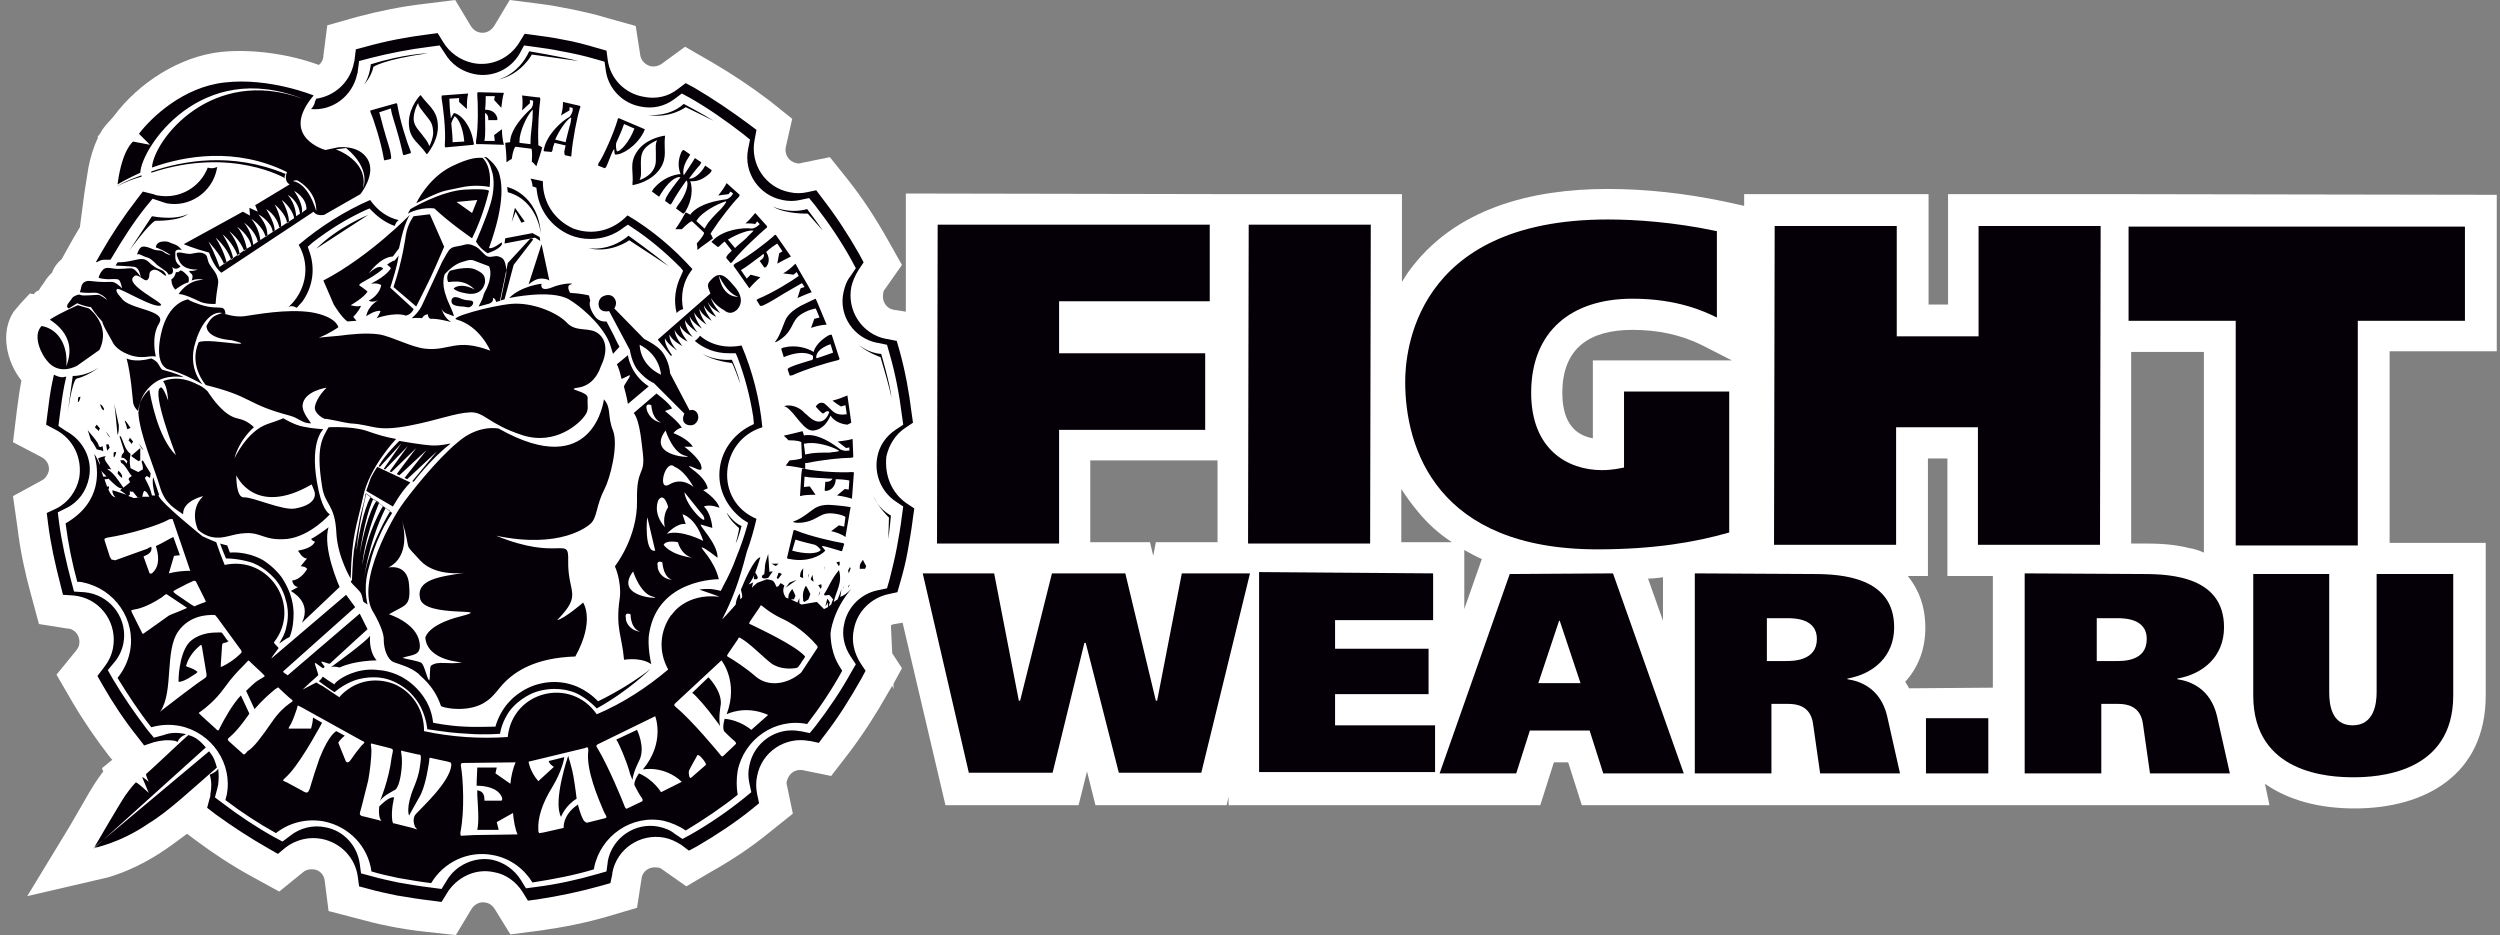
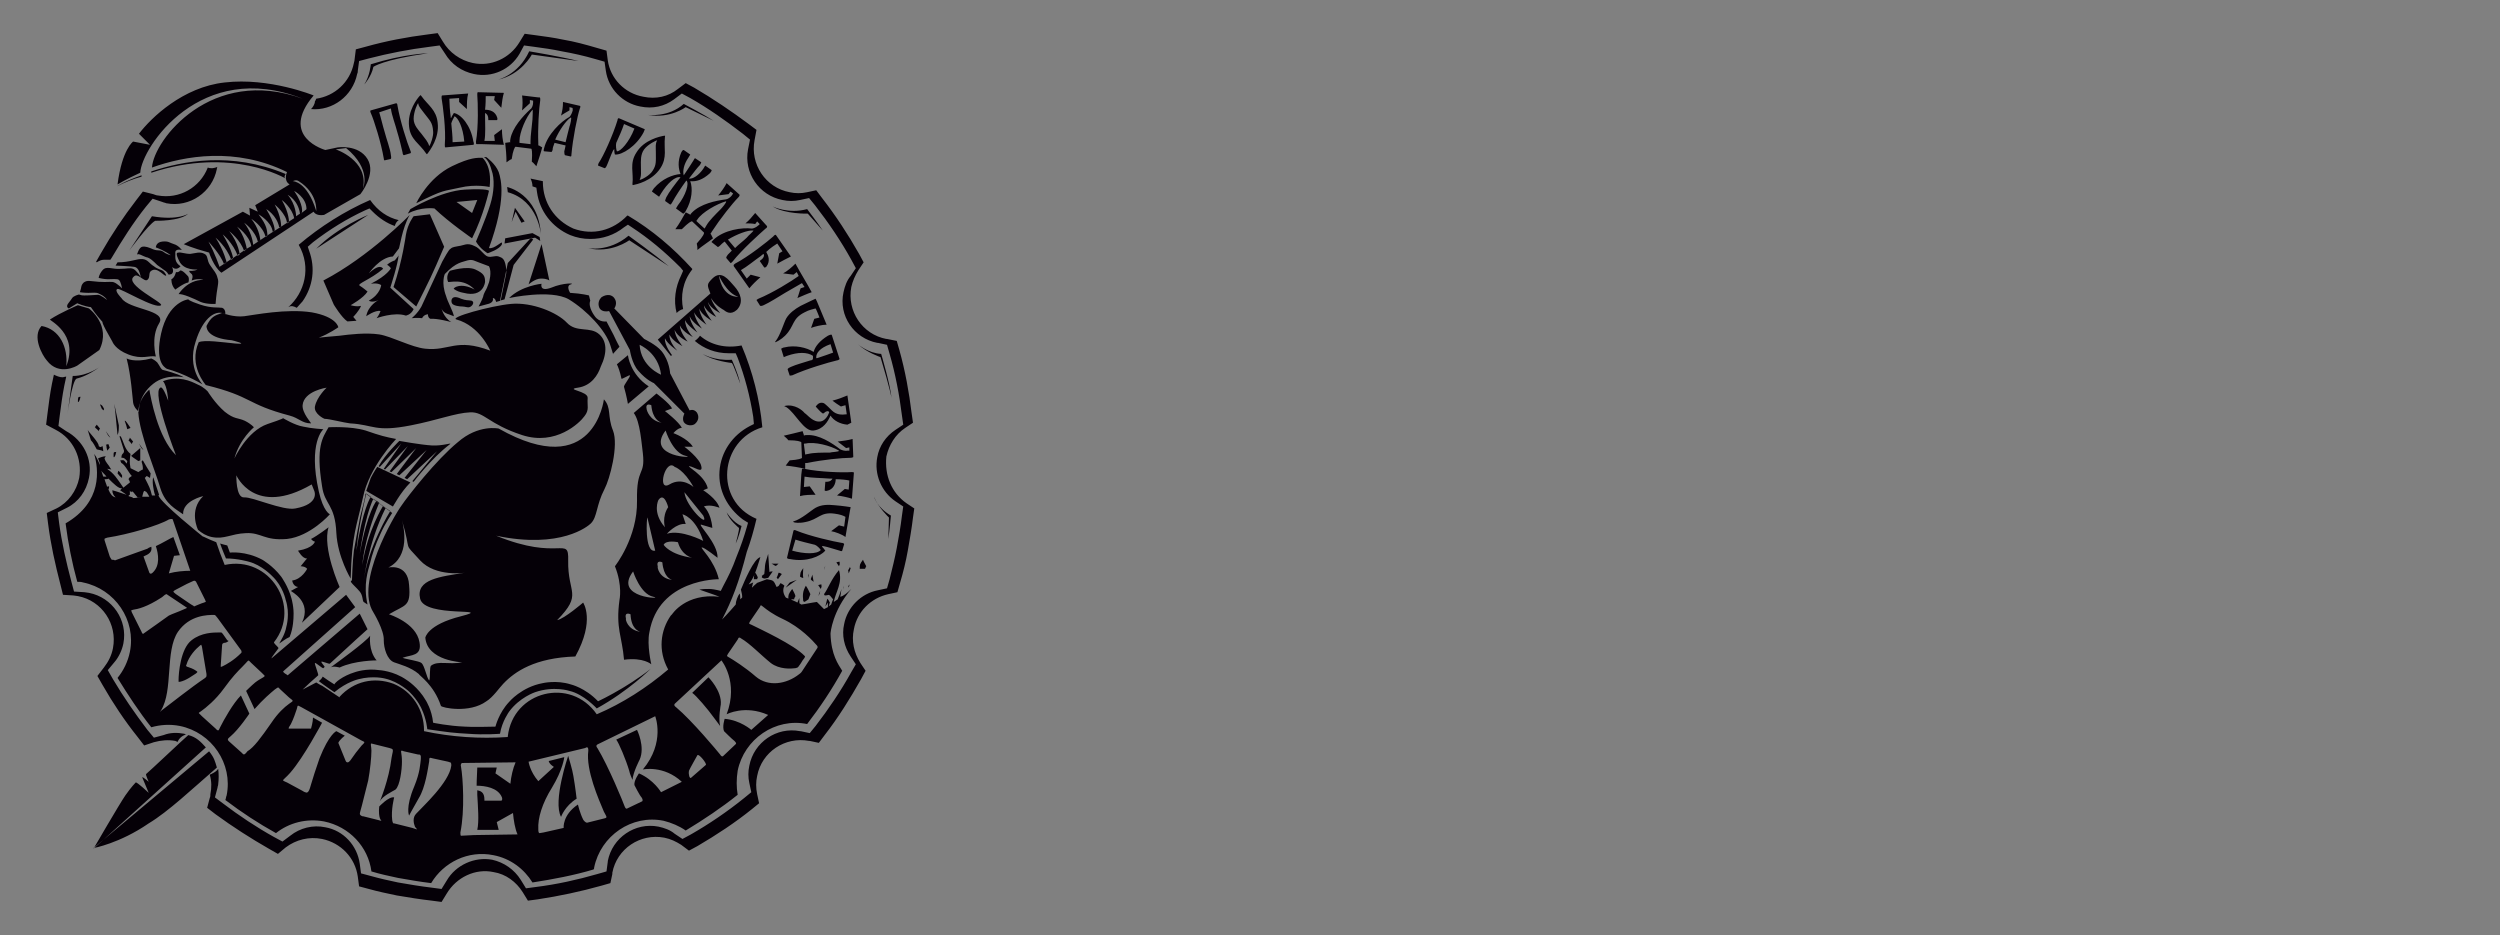
<svg xmlns="http://www.w3.org/2000/svg" width="385" height="144" viewBox="0 0 385 144" fill="none">
  <rect x="0" y="0" width="385" height="144" fill="#808080" stroke="none" />
-   <path fill-rule="evenodd" clip-rule="evenodd" d="M139.5 48V29.8L191.1 29.9H215.9V43.4C216.2 42.9 216.5 42.5 216.8 42C223.9 32 236 29.1 247.6 29.1C253.6 29.1 259.6 29.8 265.4 31L268.6 31.7V29.9H297V46.9H300V29.9H328.4L384.5 30V54.1H368V83.6H382.8V107.1C382.8 119.3 373.5 124.5 362.6 124.5C357.3 124.5 352.5 123.3 348.8 120.7L349.5 124H328.4H311.1H291.9H276.2H256.2H243.6L241.5 117.4H239.3L237.2 124H215.1H189.2V122.7L188.9 124H168.7L167.4 118.8L166.1 124H145.6L139 95.9L137.8 96.1C137.6 96.1 137.4 96.2 137.2 96.3L137.4 100.6L138.9 102.9L137.6 105.3V106.1L137.4 105.6L136.7 106.8C134.9 110 132.9 113.1 130.7 116L128 119.5L123.6 118.6C122.5 118.4 121.5 119.1 121.2 120.2C121.1 120.5 121.1 120.7 121.2 121L122.1 125.3L118.6 128.1C115.8 130.4 112.8 132.4 109.6 134.2L105.7 136.5L102 133.9C101.8 133.7 101.5 133.6 101.2 133.6C100.1 133.4 99 134.1 98.8 135.2V135.3L98.1 139.8L93.7 141.1C90.3 142.1 86.8 142.8 83.2 143.3L78.6 143.9L76.2 140C75.9 139.5 75.4 139.1 74.8 139C74 138.8 73.1 139.2 72.6 140L70.2 144L65.6 143.5C63.7 143.3 61.7 143 59.8 142.6C58.2 142.3 56.7 141.9 55.2 141.5L50.6 140.3L50 135.6C49.9 134.7 49.2 134 48.4 133.9C47.8 133.8 47.2 133.9 46.7 134.3L43 137.3L38.8 135C35.7 133.3 32.8 131.4 30 129.3L28.8 128.4C27.6 129.3 26.4 130.2 25.2 131C22.7 132.7 19.7 134.2 16.7 135.1L4.2 138L10.7 127.3C11.3 126.3 11.9 125.2 12.5 124.2C13.3 122.8 14.2 121.2 15.1 119.9C15.4 119.5 15.7 119.1 15.9 118.8L15.7 118.3L17.3 117L17 116.7C14.9 114 12.9 111.1 11.2 108.2L8.7 103.9L11.8 100.1C12 99.8 12.2 99.5 12.2 99.2C12.4 98.1 11.7 97 10.6 96.8C10.5 96.8 10.5 96.8 10.4 96.8L6 96.1L4.7 91.3C3.8 88 3.1 84.7 2.7 81.3L2 76.4L6.4 74C7 73.7 7.3 73.2 7.5 72.6C7.7 71.7 7.2 70.8 6.4 70.4L2 68.1L2.6 63.2C2.8 61.7 3 60.1 3.3 58.6C1 55.7 4.97103e-05 51.2 2.1 48L3.2 46.7L4.6 45.2L5.2 45.3C5.4 45 5.7 44.8 6 44.7C6.2 44.3 6.5 43.9 6.8 43.5C7.2 42.8 7.6 42.4 8 42C8.3 41.2 8.7 40.6 9.5 39.9L11.4 36.5C11.7 36 12 35.5 12.3 35L13 29.7L13.6 25.9C13.9 24.3 14.4 22.6 15.1 21.2L15 21.1L15.4 20.6C15.8 19.8 16.4 19.1 17 18.5L17.6 17.8C21.4 12.7 27.7 8.7 34 8C38.7 7.5 44.5 8.3 49.1 10C49.5 9.7 49.7 9.3 49.8 8.8V8.7V8.6L50.4 3.9L55 2.6C58.4 1.7 61.8 1 65.3 0.6L70.1 0L72.5 4C72.8 4.5 73.3 4.9 73.9 5C74.7 5.2 75.6 4.8 76.1 4L78.5 0L83.2 0.6C84.8 0.8 86.4 1.1 87.9 1.4C89.8 1.8 91.7 2.2 93.6 2.8L97.9 4L98.6 8.5C98.7 9.3 99.4 10 100.2 10.2C100.8 10.3 101.3 10.2 101.8 9.9L105.5 7.2L109.5 9.5C112.6 11.3 115.6 13.3 118.5 15.5L122 18.3L121 22.7C120.8 23.8 121.5 24.9 122.6 25.1C122.9 25.2 123.1 25.2 123.4 25.1L127.8 24.2L130.6 27.7C132.9 30.6 134.9 33.7 136.7 36.9L138.9 40.8L136.3 44.5C136.1 44.7 136 45 136 45.3C135.8 46.4 136.5 47.5 137.6 47.7L139.5 48ZM306.9 105.9V88.7H299.9V70.6H296.9V88.7H293.8C295.5 90.8 296.5 93.4 296.5 96.7C296.5 100 295.4 102.8 293.4 105C293.6 105.3 293.8 105.6 294 106L306.9 105.9ZM339.4 85.1V54.2H328.2V83.7H330.1C332.4 83.7 334.8 83.8 337.1 84.4C337.9 84.5 338.7 84.8 339.4 85.1ZM256.1 95.6V88.9C255.3 89 254.6 89.1 253.8 89.1L256.1 95.6ZM228.2 86.1C227.3 85.7 226.4 85.2 225.5 84.7V93.8L228.2 86.1ZM223.6 83.5C221.6 82.2 219.8 80.6 218.2 78.6C217.3 77.5 216.5 76.4 215.8 75.3V83.5H223.6ZM187.5 83.5V70.9H167.9V83.5H177.1L177.6 85.6L178 83.5H187.5ZM245.3 67.5V55.5H266.7L262.2 53.2C258.8 51.5 255.2 50.8 251.4 50.8C244.8 50.8 240.6 53.6 240.6 60.5C240.6 64.2 241.9 66.9 245.3 67.5Z" fill="white" />
  <path fill-rule="evenodd" clip-rule="evenodd" d="M87.5 116.4C87.5 116.4 85.1 123.4 86.4 125.8C86.4 125.8 87 124.1 88.8 123C88.8 123 88.6 121.2 88.3 119.5C88.2 118.7 87.5 116.4 87.5 116.4ZM94.9 113.9C95.3 114.4 96.4 117 96.9 118.7C97 119.2 97.2 119.6 97.4 120.1C97.5 118.9 98.5 117 98.5 117C99.4 115 98.1 112.4 98.1 112.4L94.9 113.9ZM109.1 104.3L106.6 106.7C107.2 107.1 109 109.2 110 110.6C110.3 111 110.6 111.4 110.9 111.8C110.6 110.6 111 108.5 111 108.5C111.2 106.4 109.1 104.3 109.1 104.3ZM16 40H17L17.2 39.7C18.8 37 20.5 34.3 22.5 31.8L23.5 30.6L25 31.1C25.2 31.2 25.4 31.2 25.6 31.3C29.2 32 32.7 29.6 33.4 26C33.4 25.9 33.4 25.8 33.5 25.7C33 25.9 32.5 26 32 25.8C30.8 28.9 27.6 30.7 24.3 30.1C24.1 30.1 23.9 30 23.6 29.9L22 29.5L21 30.8C19 33.4 17.2 36.1 15.6 38.9L14.8 40.3L14.9 40.4C15.2 40.2 15.6 40 16 40ZM27.3 114.3C27.6 113.7 28 113.3 28.7 113.1C28.6 113.1 28.5 113.1 28.4 113C27.3 112.8 26.2 112.8 25.2 113.2L23.7 113.6L22.7 112.4C20.8 109.9 19 107.3 17.4 104.6L16.6 103.2L17.6 102C18.3 101.2 18.8 100.1 19 99.1C19.7 95.5 17.3 92 13.7 91.3C13.5 91.3 13.2 91.2 13 91.2L11.4 91.1L11 89.6C10.2 86.6 9.5 83.5 9.1 80.5L8.9 78.9L10.3 78.2C12.1 77.3 13.3 75.6 13.7 73.6C14.3 70.7 12.8 67.8 10.2 66.4L9 65.6L9.2 64C9.4 62.5 9.6 60.9 9.9 59.4C10 59 10.1 58.5 10.2 58C10 58 9.8 58.1 9.6 58.1C9.2 58.1 8.7 57.9 8.3 57.7C8.2 58.2 8.1 58.6 8 59.1C7.7 60.6 7.5 62.2 7.3 63.8L7.1 65.4L8.6 66.2C11.3 67.6 12.7 70.6 12.2 73.6C11.8 75.6 10.5 77.4 8.7 78.3L7.2 79L7.4 80.6C7.8 83.8 8.5 86.9 9.3 90L9.7 91.6L11.3 91.7C11.5 91.7 11.8 91.8 12 91.8C15.7 92.5 18.1 96.1 17.4 99.8C17.2 100.9 16.7 101.9 16 102.8L15 104.1L15.8 105.5C17.4 108.3 19.2 111 21.2 113.5L22.2 114.8L23.7 114.3C24.8 114 25.9 113.9 27 114.1C27.2 114.2 27.3 114.2 27.3 114.3ZM139.6 77.5L140.8 78.3L140.6 79.7C140.4 81.4 140.1 83.1 139.8 84.8C139.5 86.5 139.1 88.1 138.6 89.8L138.2 91.2L136.8 91.5C134.1 92.1 132 94.2 131.5 96.9C131.1 98.7 131.5 100.5 132.5 102.1L133.3 103.3L132.6 104.6C130.9 107.6 129.1 110.5 127 113.2L126.1 114.4L124.7 114.1H124.6C120.9 113.4 117.3 115.8 116.6 119.5C116.4 120.4 116.4 121.3 116.6 122.3L116.9 123.7L115.8 124.6C113.2 126.7 110.3 128.6 107.4 130.3L106.1 131L104.9 130.1C104.1 129.6 103.3 129.2 102.3 129C98.6 128.3 95 130.7 94.3 134.4C94.3 134.5 94.3 134.5 94.3 134.6L94 136L92.6 136.4C89.4 137.3 86.1 138 82.8 138.5L81.3 138.7L80.5 137.4C79.5 135.8 77.9 134.6 76 134.3C73.2 133.7 70.3 135.1 68.8 137.6L68 138.9L66.5 138.7C64.7 138.5 62.9 138.2 61.1 137.9C59.7 137.6 58.2 137.3 56.8 136.9L55.3 136.5L55.1 135C54.7 132.1 52.5 129.8 49.6 129.2C47.6 128.8 45.6 129.3 44 130.5L42.8 131.5L41.4 130.7C38.6 129.1 35.8 127.3 33.2 125.4L31.9 124.4L32.3 122.9C32.4 122.7 32.4 122.5 32.4 122.3C32.6 121.3 32.6 120.3 32.3 119.3C32.5 119.2 32.6 119.2 32.7 119.1C32.7 119.1 32.8 119.1 32.9 119C33.1 118.9 33.4 118.7 33.6 118.4C33.7 119.2 33.7 120 33.6 120.8C33.6 121 33.5 121.1 33.5 121.3L33.1 122.8L34.3 123.7C36.8 125.6 39.5 127.4 42.2 128.9L43.5 129.6L44.7 128.7C46.2 127.5 48.2 127 50.1 127.4C52.9 127.9 55 130.2 55.4 133L55.6 134.5L57.1 134.9C58.5 135.3 59.9 135.6 61.3 135.9C63 136.2 64.8 136.5 66.5 136.7L68 136.9L68.8 135.6C70.2 133.2 73.1 131.9 75.8 132.4C77.6 132.8 79.2 133.9 80.2 135.5L81 136.8L82.5 136.6C85.7 136.2 88.9 135.5 92 134.6L93.4 134.2L93.6 132.7V132.6C94.3 129 97.8 126.6 101.4 127.3C102.3 127.5 103.2 127.8 103.9 128.4L105.1 129.2L106.4 128.5C109.2 126.9 112 125 114.6 122.9L115.7 122L115.4 120.6C115.2 119.7 115.2 118.8 115.4 117.9C116.1 114.3 119.6 111.9 123.2 112.6H123.3L124.7 112.9L125.6 111.8C127.6 109.2 129.5 106.4 131.1 103.5L131.8 102.3L131 101.1C130 99.6 129.6 97.8 130 96.1C130.5 93.5 132.6 91.4 135.2 90.9L136.6 90.6L137 89.2C137.4 87.6 137.8 86 138.1 84.4C138.4 82.8 138.7 81.1 138.9 79.4L139.1 78L137.9 77.2C135.7 75.7 134.6 73 135.1 70.4C135.4 68.7 136.4 67.2 137.9 66.2L139.1 65.4L138.9 64C138.5 60.8 137.9 57.6 137 54.5L136.6 53.1L135.2 52.8H135.1C131.5 52.1 129.1 48.6 129.9 45C130.1 44.1 130.4 43.2 131 42.5L131.8 41.3L131.1 40C129.5 37.1 127.6 34.3 125.5 31.6L124.6 30.5L123.2 30.8C122.3 31 121.4 31 120.5 30.8C116.9 30.1 114.5 26.6 115.2 23L115.5 21.5L114.4 20.6C111.8 18.6 109.1 16.7 106.3 15.1L105 14.4L103.8 15.3C102.3 16.4 100.5 16.8 98.6 16.4C95.9 15.9 93.7 13.7 93.3 10.9L93.1 9.5L91.7 9.1C90 8.6 88.2 8.2 86.5 7.9C85.1 7.6 83.7 7.4 82.2 7.2L80.7 7L80 8.3C78.6 10.7 75.8 12 73 11.4C71.1 11 69.5 9.9 68.5 8.2L67.7 7L66.2 7.2C63 7.6 59.9 8.2 56.8 9L55.3 9.4L55.1 10.9C55.1 11.1 55.1 11.2 55 11.4C54.3 14.8 51.2 17.1 47.9 16.8C48.2 16.5 48.5 16 48.5 15.6C48.6 15.5 48.6 15.4 48.7 15.2C51.5 14.8 53.9 12.7 54.5 9.7C54.5 9.6 54.6 9.4 54.6 9.2L54.8 7.6L56.3 7.2C59.5 6.3 62.7 5.7 65.9 5.3L67.4 5.1L68.2 6.4C69.2 8.1 70.9 9.3 72.8 9.7C75.6 10.3 78.5 9 80 6.5L80.8 5.2L82.3 5.4C83.8 5.6 85.3 5.8 86.7 6.1C88.5 6.4 90.3 6.9 92 7.4L93.4 7.8L93.6 9.3C94 12.1 96.2 14.4 99.1 14.9C101 15.3 102.9 14.9 104.4 13.7L105.6 12.8L106.9 13.5C109.8 15.2 112.6 17.1 115.3 19.1L116.5 20L116.2 21.6C115.5 25.3 117.9 28.9 121.6 29.6C122.5 29.8 123.4 29.8 124.3 29.6L125.7 29.3L126.6 30.5C128.7 33.2 130.6 36.1 132.3 39.1L133 40.4L132.2 41.6C131.7 42.4 131.3 43.3 131.1 44.2C130.4 47.9 132.8 51.5 136.5 52.2H136.6L138.1 52.5L138.5 53.9C139.4 57.1 140 60.4 140.4 63.7L140.6 65.1L139.4 65.9C137.9 66.9 136.9 68.5 136.5 70.3C136.2 73.2 137.3 75.9 139.6 77.5ZM37 116.5C37 116.4 37 116.4 37 116.5V116.5ZM60.2 16.7C60.3 17.7 60.9 19.2 61.2 20.4C61.4 21 61.9 23 62 23.5C62 23.7 62.1 23.9 62.2 23.9L63.2 23.6C63.3 23.6 63.3 23.4 63.2 23.2C62.7 22 61.6 18.6 61.2 16.2C61.2 16 61.1 15.9 61 15.9L57.1 17C57 17 57 17.2 57.1 17.4C57.6 18.5 58.7 22 59.1 24.4C59.1 24.6 59.2 24.7 59.2 24.7L60.1 24.5C60.2 24.5 60.3 24.4 60.2 23.9C60.1 22.9 59.5 21.4 59.2 20.2C59 19.6 58.6 17.9 58.4 17.3L60.2 16.7ZM67.4 18.9C67.2 16.9 65.9 16.2 64.9 14.8C64.8 14.7 64.8 14.6 64.7 14.7C64.3 15.1 62.7 17.1 63 19.5C63.2 21.5 64.6 22.1 65.6 23.6C65.7 23.7 65.7 23.8 65.8 23.7C66.2 23.2 67.7 21.2 67.4 18.9ZM65.3 17.4C64.8 16.7 64.5 16.5 64.4 15.9C64.3 15.9 63.7 17.2 63.7 18.3C63.7 19.3 64.5 20.1 64.9 20.6C65.5 21.4 65.9 21.8 66.1 22.5C66.3 22.3 66.8 20.9 66.7 20.2C66.6 18.8 66.2 18.6 65.3 17.4ZM72.9 22.3C73 22.3 73 22 72.9 21.8C72.5 19.3 71 17.6 69.9 17.4C69.7 17.7 69.6 17.9 69.5 18.1C69.5 18.2 69.4 18.3 69.4 17.9C69.3 17.3 69.2 15.8 69.2 15.2L70.7 15.1V15.7C71.1 16.1 71.5 16.4 71.9 16.8C71.9 16.1 71.9 15.1 72.1 14.4L68.1 14.7C68 14.7 68 14.9 68 15.1C68.2 16.3 68.7 19.9 68.5 22.3C68.5 22.5 68.5 22.7 68.6 22.7L72.9 22.3ZM71.5 21.8C71.3 19.5 70.5 18.1 70 17.9C69.9 18.1 69.6 18.6 69.5 19C69.6 20.2 69.7 20.9 69.7 21.9L71.5 21.8ZM74.8 14.8H76.2L76.1 15.4L77.2 16.6C77.3 15.8 77.4 14.9 77.6 14.3L73.6 14.2C73.5 14.2 73.5 14.4 73.5 14.6C73.6 15.8 73.7 19.5 73.3 21.8C73.3 22 73.3 22.2 73.4 22.2H73.5H74.3L77.6 22.3C77.4 21.6 77.3 20.7 77.3 19.9L76.1 20.8L76.2 21.7H74.6C74.8 20.7 74.7 19.1 74.7 17.9C74.7 17.8 74.7 17.6 74.7 17.4C74.9 17.5 75.2 17.7 75.2 18.4V18.5H76.5C76.6 18.5 76.6 18.4 76.6 18.2C76.3 17.1 75.4 16.9 74.7 16.9C74.8 16.1 74.8 15.2 74.8 14.8ZM83 22.4H82.9C82.9 22.3 82.9 22.2 82.9 22.1C82.8 19.7 83 16.7 83.2 15.4C83.2 15.2 83.2 15 83.1 15H82.9L80.4 14.7C80.5 15.4 80.5 16.2 80.4 17L81.6 15.9V15.4L82.1 15.5C82.1 15.6 82.1 15.7 82.1 15.8C82.1 16.2 81.9 16.7 81.7 16.8C80.5 17.9 78.9 19.7 78.6 21.4C78.6 21.6 78.5 21.8 78.6 21.9H78.5L77.8 22C77.9 22.8 78 24 78 25C78.3 24.8 78.5 24.6 78.8 24.5C79 23.1 79.3 22.6 79.4 22.6L81.8 22.9C81.9 22.9 82 23.4 81.9 24.9C82.2 25.1 82.3 25.3 82.6 25.6C82.9 24.7 83.3 23.5 83.5 22.7L83 22.4ZM82 16.9C81 18 80 20.4 80 21.7C80 21.9 80 22 80 22L81.7 22.2C81.7 22.2 81.7 21.8 81.7 21.7C81.7 20.9 81.9 19.6 82 18.4C82 18.1 82.1 16.8 82 16.9ZM84.9 23.4C85 23.4 85 23.3 85.1 23.1C85.1 22.8 85.2 22.5 85.4 22L87.1 22.4C87 22.8 87 23 86.9 23.3C86.9 23.8 87 23.9 87 23.9L87.9 24.1C88 24.1 88 23.9 88 23.8C88.2 21.4 88.9 17.9 89.3 16.7C89.4 16.5 89.4 16.3 89.3 16.3L86.7 15.7C86.7 16.5 86.6 17.1 86.4 17.8C86.8 17.5 87.2 17.3 87.7 17V16.5L88.1 16.6C88.2 16.6 88.2 16.7 88.2 17C88.1 17.4 87.9 17.8 87.7 18C86.4 18.7 84.3 20.7 83.8 22.8C83.7 23.1 83.7 23.3 83.8 23.3L84.9 23.4ZM87.9 18.1C87.2 18.5 86.1 20.1 85.5 21.5L87.1 21.9C87.3 21.1 87.5 20.2 87.7 19.5C87.8 19.3 88.1 18 87.9 18.1ZM94.7 23.8C95.8 23.9 98 22.5 99.1 20.4C99.2 20.2 99.3 19.9 99.3 19.9L95.3 18.2C95.2 18.2 95.1 18.3 95.1 18.5C94.4 20.8 92.9 24.1 92.2 25.1C92.1 25.3 92.1 25.5 92.1 25.5L93.1 25.9C93.2 25.9 93.3 25.8 93.4 25.6C93.6 25.2 94.1 23.8 94.4 23.2C94.6 22.9 94.6 23 94.6 23C94.6 23.2 94.6 23.5 94.7 23.8ZM96.1 19.1C95.8 20 95.4 20.9 94.9 22C94.8 22.4 94.9 23.1 95 23.3C95.5 23.4 96.9 21.9 97.7 19.8L96.1 19.1ZM101.7 25.9C102.8 24.2 102.2 22.9 102.4 21.1C102.4 20.9 102.5 20.9 102.3 20.9C101.7 21 99.2 21.5 98 23.5C96.9 25.2 97.6 26.6 97.4 28.3C97.4 28.5 97.4 28.5 97.5 28.5C98 28.4 100.4 27.9 101.7 25.9ZM101 23.4C101 22.6 100.9 22.2 101.2 21.6C101.1 21.6 99.8 22.2 99.2 23C98.6 23.8 98.7 24.9 98.7 25.5C98.7 26.5 98.8 27.1 98.5 27.7C98.8 27.7 100.1 27 100.5 26.3C101.1 25.4 101 24.9 101 23.4ZM104.8 27.3C104 28.3 103 29.6 102.6 30.4C102.4 30.9 102.4 31 102.5 31L103.2 31.5C103.3 31.5 103.4 31.4 103.5 31.2C104.1 30.1 104.9 28.9 105.7 27.8C106.2 28.2 105.6 30.1 104.4 31.6L104.1 32.1L105.2 32.9C105.3 32.9 105.5 32.7 105.6 32.5C106.6 30.8 106.7 29 106.3 27.9C107.2 28 108.2 27.7 109.3 26.7C109.6 26.4 109.6 26.2 109.6 26.2L108.6 25.5L108.3 26C107.6 27 106.7 27.6 106.1 27.5C106.8 26.6 107.4 25.8 107.8 25.4C107.9 25.2 108 25 108 25L107.1 24.4C107 24.3 106.9 24.5 106.8 24.7C106.6 25 105.8 26.3 105.3 27C105.1 26.4 105.3 25.3 106 24.3L106.3 23.8L105.3 23.1C105.2 23.1 105.1 23.1 104.9 23.5C104.3 24.9 104.5 26 104.8 26.8C103.6 26.9 102 27.5 100.7 29C100.6 29.2 100.4 29.4 100.4 29.5L101.5 30.3L101.8 29.8C102.8 28.2 104 27.1 104.8 27.3ZM109.5 36.1L109.4 36C109.5 35.9 109.5 35.9 109.6 35.7C110.9 33.7 112.8 31.3 113.7 30.4C113.9 30.2 113.9 30.1 113.9 30L113.8 29.9L111.9 28.2C111.6 28.8 111.1 29.5 110.6 30.1L112.2 29.9L112.5 29.5L112.9 29.8C112.8 29.9 112.8 30 112.7 30.1C112.5 30.4 112 30.7 111.8 30.7C110.2 30.9 107.9 31.4 106.6 32.7C106.5 32.8 106.3 33 106.3 33.1L106.2 33L105.6 32.7C105.2 33.4 104.6 34.5 104 35.3C104.4 35.3 104.6 35.3 105 35.3C106 34.3 106.5 34 106.6 34.1L108.4 35.8C108.5 35.9 108.3 36.4 107.3 37.5C107.4 37.9 107.4 38.1 107.4 38.5C108.1 37.9 109.2 37.2 109.8 36.7L109.5 36.1ZM111.8 31C110.4 31.4 108.1 32.7 107.4 33.8C107.3 33.9 107.2 34 107.3 34.1L108.5 35.2C108.5 35.2 108.7 34.9 108.8 34.7C109.2 34 110.1 33.1 111 32.2C111.1 32.1 112 31.1 111.8 31ZM110.5 38C110.5 38.1 110.7 38 110.8 37.9C111 37.7 111.3 37.4 111.6 37.2L112.7 38.6C112.5 38.8 112.3 39 112.1 39.2C111.8 39.6 111.8 39.7 111.9 39.8L112.5 40.5C112.5 40.6 112.7 40.4 112.8 40.3C114.3 38.4 117 36 117.9 35.2C118.1 35.1 118.2 34.9 118.1 34.8L116.3 32.8C115.8 33.4 115.4 33.9 114.8 34.4C115.3 34.4 115.8 34.4 116.3 34.5L116.6 34.1L116.9 34.4C117 34.5 117 34.6 116.8 34.7C116.5 35 116 35.2 115.8 35.2C114.3 35 111.5 35.4 109.9 36.9C109.7 37.1 109.5 37.3 109.6 37.3L110.5 38ZM116 35.5C115.2 35.4 113.4 36.1 112.1 36.9L113.2 38.2C113.8 37.6 114.5 37.1 115 36.6C115.2 36.3 116.2 35.5 116 35.5ZM119.7 37.5L120.5 38.7L120 39L119.7 40.6C120.4 40.2 121.2 39.8 121.8 39.5L119.5 36.2C119.5 36.1 119.2 36.2 119.1 36.4C118.2 37.2 115.3 39.5 113.2 40.6C113.1 40.7 112.9 40.8 113 40.9V41L113.5 41.7L115.4 44.4C115.8 43.9 116.5 43.2 117.1 42.7L115.6 42.3L115 42.9L114.1 41.6C115 41.1 116.2 40.1 117.2 39.4C117.3 39.3 117.4 39.2 117.6 39.1C117.7 39.3 117.7 39.7 117.1 40.1L117 40.2L117.7 41.2C117.7 41.2 117.9 41.2 118 41.1C118.7 40.2 118.3 39.3 118 38.8C118.6 38.2 119.4 37.7 119.7 37.5ZM122.2 42.3L122.7 41.9L123 42.5C121.9 43.3 119 45.1 116.8 46C116.6 46.1 116.5 46.2 116.5 46.2L117 47C117 47.1 117.2 47.2 117.6 47C118.5 46.6 119.9 45.7 120.9 45.1C121.4 44.8 123 43.9 123.5 43.6L123.9 44.2L123.3 44.4C123.1 44.9 123 45.4 122.8 45.9C123.5 45.6 124.4 45.2 125 45C124.2 43.5 123.3 42.1 122.5 40.6C122 41.1 121.2 41.8 120.6 42.1L122.2 42.3ZM125.8 46.4L125.6 46C125.6 46 124.5 46.5 123.3 47.1C122.4 47.6 121.6 48.2 121.1 49C120.7 49.7 120.2 51.6 119.4 52.6C119.3 52.7 119.4 52.7 119.4 52.7C119.5 52.7 120.3 52.3 120.9 51.7C122.4 50.2 121.9 49.1 123.9 48.1C124.6 47.7 125.3 47.6 125.6 47.5C125.7 47.6 126.2 48.9 126.2 48.9L125.4 49.1L124.9 50.5C125.4 50.3 126.6 50 127.3 50L125.8 46.4ZM120.7 55L121.2 54.8C122.9 54.2 124.3 54.2 125.2 54.8C125.2 54.9 125.2 55.1 125.2 55.2C125.2 55.4 125 55.5 124.8 55.5C123.6 55.9 122.7 56.1 121.8 56.5C121.6 56.6 121.3 56.7 121.3 56.9L121.6 57.8C121.6 57.9 121.8 57.8 122 57.8C124.2 56.8 127.6 55.8 128.9 55.5C129.1 55.5 129.3 55.3 129.3 55.3L128.1 51.6C128.1 51.5 127.9 51.5 127.5 51.7C126.2 52.5 125.5 53.4 125.3 54.2C124.2 53.5 122.4 53.1 120.8 53.5C120.6 53.5 120.3 53.7 120.3 53.7L120.7 55ZM127.9 53C126.2 53.6 125.7 54.4 125.7 55C125.7 55.2 125.7 55.2 126 55.1C126.6 54.9 127.8 54.5 128.3 54.3L127.9 53ZM131.1 65.1L130.5 60.9C129.8 61.2 129 61.5 128.2 61.7C128.6 62 129 62.3 129.5 62.6L130.2 62.4L130.4 63.8C129.6 63.9 128.8 63.9 128.1 63.2C127.9 63 127.2 62.3 126.9 62.1C126.4 61.9 126 62.1 125.7 62.5C125.6 62.6 125.6 62.6 125.7 62.7C125.9 62.9 126.3 63.4 126.6 63.6C126.7 63.7 126.8 63.7 126.9 63.6C127.2 63.3 127.6 63.2 127.7 63.5C127.5 64.1 127 64.8 126.4 64.9C125.2 65.1 124.4 63.9 123.9 63.6C123.6 63.2 122.4 62.2 120.9 62.5C120.6 62.6 121 62.6 121.1 62.7C122.5 63.6 123.8 66.5 125.3 66.3C126.8 66.1 127.5 64.9 127.9 64C128.4 64.8 129.4 65.3 130.5 65.4C130.9 65.2 131.1 65.1 131.1 65.1ZM124 71.4V71.3C124.1 71.3 124.2 71.3 124.3 71.3C126.7 70.8 129.7 70.5 131 70.5C131.2 70.5 131.4 70.4 131.4 70.4V70.2L131.3 67.6C130.6 67.8 129.8 67.9 129 68L130.3 69L130.8 68.9V69.4C130.7 69.4 130.6 69.4 130.5 69.4C130.1 69.5 129.6 69.3 129.4 69.2C128.1 68.2 126.1 66.9 124.3 67C124.1 67 123.9 67 123.8 67.1V67L123.6 66.4C122.8 66.6 121.6 66.9 120.7 67.1C121 67.4 121.2 67.5 121.4 67.8C122.8 67.8 123.3 68 123.4 68.1L123.5 70.5C123.5 70.6 123 70.8 121.6 70.9C121.4 71.2 121.2 71.4 121 71.7C122 71.8 123.2 72 124 72.2V71.4ZM129.2 69.4C127.9 68.6 125.4 68 124.1 68.3C123.9 68.3 123.8 68.3 123.8 68.4L124 70C124 70 124.4 69.9 124.5 69.9C125.3 69.7 126.6 69.7 127.8 69.7C128 69.6 129.3 69.6 129.2 69.4ZM130.8 74L130.7 75.4L130.1 75.3L128.9 76.3C129.7 76.4 130.6 76.6 131.2 76.8L131.5 72.8C131.5 72.7 131.3 72.7 131.1 72.7C129.9 72.8 126.2 72.7 123.9 72.2C123.7 72.2 123.5 72.2 123.5 72.2V72.3L123.4 73.1L123.2 76.4C123.9 76.2 124.8 76.2 125.6 76.2L124.7 74.9L123.8 75L123.9 73.4C124.9 73.6 126.5 73.6 127.7 73.7C127.8 73.7 128 73.7 128.2 73.7C128.1 73.9 127.9 74.2 127.2 74.2H127.1L127 75.5C127 75.6 127.1 75.6 127.3 75.6C128.4 75.4 128.7 74.4 128.7 73.8C129.5 73.8 130.4 73.9 130.8 74ZM130.9 78.6L131 78.1C131 78.1 129.8 77.9 128.5 77.8C127.5 77.7 126.5 77.7 125.6 78.2C124.9 78.6 123.5 79.9 122.2 80.3C122.1 80.3 122.1 80.3 122.2 80.4C122.3 80.5 123.1 80.6 124 80.4C126.1 80 126.3 78.8 128.5 79.1C129.3 79.2 129.9 79.4 130.2 79.6C130.2 79.7 130 81.1 130 81.1L129.2 80.9L128 81.8C128.6 81.9 129.7 82.3 130.2 82.7L130.9 78.6ZM121.2 85.9C121.2 86 121.4 86.1 121.7 86.1C124.2 86.6 126.3 85.7 127.1 84.8C126.9 84.5 126.7 84.3 126.6 84.2C126.6 84.1 126.5 84.1 126.8 84.1C127.4 84.2 128.9 84.7 129.3 84.8C129.5 84.9 129.7 84.9 129.7 84.8L130 83.8C130 83.7 129.8 83.6 129.6 83.6C128.4 83.4 124.8 82.6 122.6 81.7C122.4 81.6 122.3 81.6 122.2 81.7L121.2 85.9ZM122 84.8C123.8 85.3 125.8 85.4 126.4 84.7C126.3 84.5 125.8 84 125.5 83.9C124.3 83.6 123.4 83.4 122.5 83.1L122 84.8ZM76.6 12.3C80.3 11.5 81.9 8.4 81.9 8.4L89.1 9.4C86.3 8.7 81.5 7.9 81.5 7.9C79.8 11.6 76.6 12.3 76.6 12.3ZM65.9 8.2C65.9 8.2 62.2 8.3 57.1 9.9C57.1 9.9 57 11.6 56.1 13C56.1 13 57.2 11.8 57.5 10.3C57.5 10.3 58.9 9.2 65.9 8.2ZM99.8 17.7C103.2 18.3 105.6 16.5 105.6 16.5L109.9 18.6C108.5 17.7 105.3 16 105.3 16C103 18.1 99.8 17.7 99.8 17.7ZM119 31.8C120.9 33 124.4 32.9 124.4 32.9L126.7 35.5C126.2 34.7 124.3 32.2 124.3 32.2C121.4 33 119 31.8 119 31.8ZM132.1 53C133.5 54.3 135.6 55 135.6 55C137.1 60 137.3 61.3 137.3 61.3C137.1 59.2 135.7 54.5 135.7 54.5C133.7 54.4 132.1 53 132.1 53ZM134.6 76.5C135.2 78.1 136.9 79.7 136.9 79.7L136.8 83C137 81.7 137.2 79.4 137.2 79.4C135 78.1 134.6 76.5 134.6 76.5ZM23.4 33.3C27.5 34 29 32.9 29 32.9C27.7 34.1 23.9 34 23.9 34C22.8 34.6 19.9 38.6 19.9 38.6L23.4 33.3ZM11.2 57.9C13.6 57.9 15.5 56.4 15.5 56.4C13.4 58 11.8 58.3 11.8 58.3C11.1 58.6 10.4 63.7 10.4 63.7L11.2 57.9ZM21.3 71C20.9 70.7 20.5 70.5 20.2 70.2L21.6 69C21.6 69.6 21.6 70.2 21.6 70.9C21.5 70.9 21.4 71 21.3 71ZM18.3 65.5C18.3 66 18.3 66.6 18.1 67C17.9 65.2 17.8 63.5 17.6 62.2L18.3 65.5ZM14.9 69.2C14.6 68.7 14.4 68.2 14 67.8L13.5 66.2C13.7 66.6 15.3 68.2 15.2 68.7C15.5 68.9 15.4 68.9 15.8 68.7C15.8 68.9 15.9 69.2 15.9 69.5C15.6 69.3 15.2 69.3 14.9 69.2ZM22.1 69.3C21.8 69.1 21.7 68.9 21.4 68.3L22.1 69.3ZM16 63.2C15.9 63.1 15.8 63.1 15.7 63C15.6 62.8 15.5 62.5 15.4 62.3H15.5C15.8 62.5 15.7 62.4 16 62.9C16 63 16 63.1 16 63.2ZM19.8 67.8C19.9 67.7 20 67.5 20 67.4C20.2 67.6 20.3 67.8 20.5 68C20.4 68.1 20.3 68.3 20.3 68.4C20.2 68.2 20 68.1 19.9 67.9C19.8 67.9 19.8 67.8 19.8 67.8ZM20.1 65.9C19.9 66 19.8 66 19.6 66.1C19.5 65.7 19.4 65.3 19.2 64.8H19.3C19.6 65.1 19.8 65.5 20.1 65.9ZM17.6 70.4H17.5C17.5 69.7 17.4 69.6 17.9 69.6C17.8 70 17.8 70.1 17.6 70.4ZM18.8 73.6C18.5 73.4 18.4 73.3 18.1 72.9C18.1 72.8 18.2 72.7 18.2 72.5C18.5 72.7 18.5 72.7 18.8 73.2C18.8 73.4 18.8 73.5 18.8 73.6ZM16.3 68.5C16.4 68.5 16.5 68.4 16.7 68.4C16.8 68.6 16.8 68.8 16.9 68.9C16.8 69.1 16.7 69.2 16.5 69.4C16.5 69.2 16.4 69 16.4 68.8C16.4 68.7 16.4 68.6 16.3 68.5ZM17 67.4C16.7 67.2 16.6 67 16.3 66.4L17 67.4ZM15.2 66.4C15.1 66.2 14.9 66.1 14.7 65.9C14.7 65.9 14.7 65.8 14.6 65.8C14.7 65.7 14.8 65.5 14.9 65.4C15.1 65.6 15.2 65.8 15.4 66C15.3 66.1 15.2 66.3 15.2 66.4ZM12.1 61.9H12C12 61.2 12 61.1 12.4 61.1C12.3 61.5 12.3 61.6 12.1 61.9ZM125.3 89.6C125.2 89.2 125.2 88.9 125.1 88.5C124.9 89.3 124.6 89.1 125.3 89.6ZM124.6 88.3C124.4 88.9 124.5 88.4 124.5 89C124.5 88.8 124.6 88.5 124.6 88.3ZM123.7 87.5C123.2 88.2 123.3 88.1 123.2 88.8C123.4 88.9 123.5 89 123.7 89C123.6 88.5 123.7 88 123.7 87.5ZM126.3 91C126.2 91.3 126.1 91.6 126 91.8C126.4 91.1 126.2 91.7 126.3 91ZM123.9 92.7C124.1 92.6 124.3 92.4 124.5 92.3C124.6 92 124.7 91.8 124.8 91.5C124.6 91.1 124.4 90.6 124.1 90.2C123.6 91.1 123.6 91.6 123.7 92.6C123.8 92.6 123.9 92.7 123.9 92.7ZM126.5 90C126.3 90 126.1 90.1 126 90.1C126.1 90.3 126.3 90.5 126.4 90.7C126.6 90.1 126.5 90.6 126.5 90ZM122 88.3C122 88.5 121.9 88.8 121.9 89C122 88.4 121.9 88.9 122 88.3ZM127.1 87.1C126.9 87.7 127 87.2 127 87.8C127 87.6 127 87.4 127.1 87.1ZM121 90.5C121.6 90.1 122.1 89.7 122.7 89.3C121.2 89.9 121.9 89.4 121 90.5ZM119.8 89.2C120 88.9 120.2 88.7 120.4 88.4C120.2 88.3 120.1 88.2 119.9 88.2C119.8 88.5 119.7 88.8 119.6 89C119.7 89 119.7 89.1 119.8 89.2ZM130.8 90C130.7 90.2 130.6 90.3 130.6 90.5C130.7 90.2 130.8 90.5 130.8 90ZM130 90.1C129.8 90.7 129.9 90.2 129.9 90.8C129.9 90.6 129.9 90.3 130 90.1ZM131 87.5C130.9 87.4 130.9 87.4 130.9 87.3C130.5 88.2 130.6 87.4 130.7 88.3C130.8 88.1 130.9 87.8 131 87.5ZM117.3 88.9C117.4 89 117.6 89.1 117.7 89.1C117.9 89.1 118.1 89 118.3 89C118.5 88.7 118.8 88.3 119 88C118.8 88 118.6 88 118.5 88.1C118.4 87.2 118.4 86.3 118.3 85.3C117.6 87.4 117.9 87 117.7 88.4C117.6 88.5 117.4 88.6 117.3 88.7C117.4 88.8 117.4 88.8 117.3 88.9ZM119.9 86.8C119.5 86.8 119.2 86.8 118.8 86.8C119.5 87.1 119.3 87.4 119.9 86.8ZM129.3 86.5C129.1 86.5 128.9 86.6 128.8 86.6C128.9 86.8 129.1 87 129.2 87.2C129.4 86.7 129.3 87.1 129.3 86.5ZM132.9 86.2C132.4 86.9 132.4 86.9 132.4 87.6C132.7 87.6 132.9 87.6 133.2 87.6C133.3 87.5 133.3 87.3 133.4 87.2C133.2 86.8 133 86.5 132.9 86.2ZM116.1 89.2C116.3 89.2 116.5 89.2 116.6 89.2C116.6 89.1 116.7 89 116.7 88.9C116.6 88.7 116.5 88.4 116.3 88.2C116.1 88.7 116.1 88.7 116.1 89.2ZM48.7 38.3L56.7 33.1C56.7 33.1 52.1 34.9 48.7 38.3ZM38.3 86.5C40.3 87 41.9 88.7 41.9 88.7C43.6 90.3 44 92.4 44 92.4C44.7 94.5 44.1 96.5 44.1 96.5C43.9 97.7 43.2 98.7 43 99.1C43.5 98.8 43.9 98.4 44.6 98.1C44.6 98 44.6 98.1 44.6 98.1C45.2 96.7 45.2 95 45.2 95C45.3 93.6 44.9 92.2 44.9 92.2C44.4 90.3 43.3 88.8 43.3 88.8C42 87.1 40.4 86.2 40.4 86.2C37.8 84.8 35.4 85.1 35.4 85.1L35 84C34.6 83.9 34.2 83.8 33.9 83.7C34.2 84.6 34.8 86 34.8 86C36.6 86 38.3 86.5 38.3 86.5ZM54.7 103.5C54.7 103.5 56.4 102.9 58.4 103.2C58.4 103.2 60.6 103.3 62.6 104.7C62.6 104.7 64.4 105.8 65.6 107.9C65.6 107.9 66.5 109.3 66.7 111.3C66.7 111.3 69 111.8 71.6 111.9C71.6 111.9 72.6 112 76.3 111.9C76.3 111.9 76.8 109.8 78.4 108.1C78.4 108.1 80.3 105.8 83.6 105.2C83.6 105.2 85.7 104.7 87.9 105.4C87.9 105.4 90.1 105.9 92.1 108C92.1 108 93.8 107.2 95.8 106C95.8 106 98.5 104.4 100.2 103C100.2 103 96.8 106.4 91.9 109.1C91.9 109.1 89.9 106.9 87.7 106.4C87.7 106.4 85.3 105.6 82.4 106.6C82.4 106.6 80 107.4 78.4 109.6C78.4 109.6 77.3 111.1 77 113C77 113 74.6 113.2 72.1 113C72.1 113 69.8 112.9 67.9 112.6C67.9 112.6 65.9 112.3 65.8 112.3C65.8 112.3 65.7 110.8 64.9 109.1C64.9 109.1 64.4 107.9 63.1 106.6C63.1 106.6 61.5 105 59.3 104.5C59.3 104.5 57.5 104 55.2 104.6C55.2 104.6 53.4 105 51.5 106.6C51.5 106.6 50 105.6 49.1 104.9C49.3 104.7 49.5 104.6 49.7 104.2C50.1 104.5 51 105.1 51.5 105.4C51.5 105.2 52.7 104.1 54.7 103.5ZM96.9 37L103 41C100.7 39.1 96.8 36.3 96.8 36.3C93.7 38.9 90.5 38.2 90.5 38.2C94.1 39.1 96.9 37 96.9 37ZM45.7 47.4C46 47.1 46.3 46.7 46.6 46.4C48.2 44.1 48.6 41.3 47.6 38.6L47.4 38L48.2 37.3C50.8 35.3 53.4 33.7 56.2 32.4L56.9 32.1L57.4 32.6C58.4 33.6 59.6 34.4 60.8 34.8C60.9 34.4 61.1 34.1 61.4 33.9C59.7 33.5 58.2 32.5 57 30.8C53.1 32.5 49.3 34.9 46 37.7C48 41.2 46.9 45.1 44.4 47.3C44.9 47 45.3 47.2 45.7 47.4ZM82.6 28.9L82.7 29.6C83.1 32.5 85 35 87.8 36.2C88.8 36.6 89.8 36.8 90.9 36.8C92.8 36.8 94.6 36.2 96.1 35L96.7 34.6L97.3 35C99.9 36.7 102.3 38.7 104.8 41.2L105.2 41.7L104.9 42.4C104 44.2 103.7 46.3 104.2 48.2C104.5 47.9 104.8 47.7 105.2 47.6C104.8 45.6 105.1 43.4 106.6 41.5V41.4C103.7 38.2 100.4 35.4 96.7 33.2H96.6C94.4 35.5 91.3 36.3 88.3 35.2C85.4 33.9 83.6 31.2 83.6 28V27.9C83 27.8 82.3 27.6 81.7 27.5C81.9 27.9 82 28.3 82 28.7L82.6 28.9ZM114.2 81C112.9 80.5 111.9 78.9 111.9 78.9C112.3 80.1 113.8 81.3 113.8 81.3C113.9 81.5 113.3 83.7 113.3 83.7C113.8 82.7 114.2 81 114.2 81ZM114 59.1C113.6 57.3 112.7 55.4 112.7 55.4C110 55.6 108.2 54.5 108.2 54.5C109.8 55.6 112.7 55.9 112.7 55.9C112.9 56 114 59.1 114 59.1ZM110.7 89.2C110 86.2 107.7 84.3 108.1 84.3C108.5 84.3 110.5 85.9 110.5 85.9C110.6 83.7 107.3 80.6 108 80.8C108.7 81 109.7 81.3 109.7 81.3C109.5 78.9 108.4 78 108.4 78C109.4 77.6 110.8 78.2 110.8 78.2C110.4 76.8 108.3 75.5 108.3 75.5L109 75.2C108.5 73.1 105.5 71.7 106.2 71.8C106.9 71.9 108.3 73 108 71.8C107.8 70.6 105.4 68.8 105.4 68.8H106.7C105.9 67.5 103.7 66.7 103.7 66.7C104.5 65.8 105 65.9 105 65.9C104.6 65 102.4 63.3 102.4 63.3L103.5 62.9C103.1 62.1 101.1 60.6 101.1 60.6L97.6 63.6C98.6 64.9 98.8 68.4 99 69.8C99.4 73.4 98 71.8 98.1 77.1C98.2 82.8 94.7 87.2 94.7 87.2C95.9 90.2 95.4 92.4 95.4 92.4C94.8 96.8 95.8 98 96.1 101.6C99.1 101.2 100.3 102.3 100.3 102.3C100.3 102.3 99.6 99.3 100 97.4C101.4 89.1 110.7 89.2 110.7 89.2ZM103.5 89.3C103.6 89.3 103.6 89.3 103.6 89.3C103.5 89.3 103.5 89.3 103.5 89.3C103.2 89.2 102.2 88.8 102 86.6C102 86.6 101 86.1 101.3 87.3C101.2 87.3 101.5 89.1 103.5 89.3ZM102.4 81.2C102.4 81.2 101.9 79.6 102.9 78.1C102.9 78.1 102.3 75.7 101.4 77C101.4 77 100.4 78.9 102.4 81.2ZM102.2 83.9C102.2 83.9 103.1 85.4 106.6 85.9C106.6 85.9 105 85.6 104.4 83.5C104.4 83.5 102.6 83.1 102.2 83.9ZM108.3 83.3C107.1 79.6 105.1 79.2 105.1 79.2L105.6 80.7C104.2 80.5 102.7 82.2 102.7 82.2C104.9 81.5 108.3 83.3 108.3 83.3ZM108.3 79.4L105.4 75.8C105.6 78 109.3 81.5 108.3 79.4ZM106.8 75C105.3 72.3 103.9 71.9 103.9 71.9C102.5 70.5 101.1 75.8 103.1 74.6C105.1 73.4 106.8 75 106.8 75ZM102.5 66.3C99.3 70.5 107.6 70.6 105.6 70.2C103.6 69.8 102.5 66.3 102.5 66.3ZM100.3 62.4C100.3 62.4 99.3 61.9 99.6 63.1C99.6 63.1 100 64.8 101.9 65.1C102 65.1 102 65.1 102 65.1H101.9C101.6 65 100.5 64.6 100.3 62.4ZM100.9 84.8L99.7 79.7C99.6 79.6 99.2 85.2 100.9 84.8ZM98.6 97.3C98.6 97.3 98.7 97.3 98.6 97.3C98.3 97.2 97.2 96.8 97.1 94.6C97.1 94.6 96.1 94.1 96.4 95.3C96.3 95.3 96.6 97 98.6 97.3ZM97.5 88C94.3 92.2 102.6 92.3 100.6 91.9C98.6 91.5 97.5 88 97.5 88ZM54 89.1C54.2 82.2 54.9 81.2 55.9 76.6C56.8 72 61 67.6 61 67.6C59.4 67.3 58.6 67.1 56.3 66.3C54 65.6 50.6 65.8 50.6 65.8C49.7 67.4 48.6 68.7 49.6 74.9C50 77.8 51.6 77.6 51.8 82.1C52 85.8 54 89.1 54 89.1ZM78.4 45.9C78.4 45.9 84.8 44.5 87.6 46.1C90.4 47.8 93.3 50.9 94 53.2C94.7 55.4 94.4 54.5 94.4 54.5L95.4 53.4C95.4 53.4 95 52.7 94.5 51.6L93.4 49.5C93.4 49.5 92.3 49.7 91.6 48.7C91.6 48.7 90.5 47.3 90.9 46.3L90.7 45.5C90.7 45.5 89.6 45.2 87.8 45.1C87.8 45.1 87.1 44 87.9 43.8C88.7 43.6 86.8 43.5 84.9 44.3C83 45 83.4 43.7 83.4 43.7C83.4 43.7 80.3 44 78.4 45.9ZM64.1 31.3C68.5 29.1 68.2 29.5 70.8 28.9C73.3 28.3 75.4 28.8 75.4 28.8C75.8 25.5 74.3 24.3 74.3 24.3C73.5 24.3 72.5 24.2 69.6 25.6C65.9 27.4 64.1 31.3 64.1 31.3ZM63.1 33.1C63.1 33.1 56.9 39.5 49.8 43.2L51.4 46.9C51.4 46.9 52.6 48.9 53.5 49.5L54.9 49.4L54.4 48.8C54.4 48.8 55.3 47.9 55.6 47.1C55.6 47.1 55 47.3 54 47C54 47 56 45.9 56.6 44.9C56.6 44.9 55.9 44.3 55.4 44C54.9 43.7 57 43.1 59 41.4C59 41.4 58.6 40.4 56.8 42.1C56.8 42.1 58.5 39.6 60.5 39.5L61.4 38.3C61.5 38.5 61.9 35.1 63.1 33.1ZM63.7 33.3C63.7 33.3 62.8 34.4 62.5 36.2C62.5 36.2 62 40.1 60.6 44.2L64.1 47.2C66.2 43 66.4 42.7 68.4 38L66.2 33L63.7 33.3ZM83.4 37.6L81.4 43.8C81.4 43.8 82.4 42.9 83.3 42.9C84.3 42.9 84.6 43.2 84.6 43.2L83.4 37.6ZM74.5 24.2C74.5 24.2 74.7 24.3 74.8 24.4C74.9 24.5 75.4 25 75.7 26.2C76.2 27.5 76.1 29.6 75.5 31.5C74.8 33.8 73.3 37.2 73.3 37.2C74 38.4 75.1 39 75.1 39C75.1 39 77 38.4 77.3 37.6C77.3 37.4 77.3 37.5 77.3 37.4C77.3 37.1 76.1 38.4 75.3 38.2C78 30.8 77.2 27.7 76.8 26.5C76.3 25.2 74.9 24.2 74.9 24.2H74.5ZM71.6 29.2C67.9 29.4 63.2 32.2 63.2 32.2L62.8 32.9C64.8 31.8 66.9 32.1 66.9 32.1C69.2 34.3 72.7 36.7 72.7 36.7C74.5 33.1 75.3 29.4 75.3 29.4C75.3 29.4 75.3 29 71.6 29.2ZM72.7 32.8L73.5 30.8L70.3 31.1L72.7 32.8ZM80.3 34.3L80.8 34.1L79.3 32L78.8 34.2L79.4 32.6L80.3 34.3ZM22.9 122.1L21.9 119.7C22 119.6 22.9 120.4 22.9 120.4C22.9 120.4 22.4 119.3 22.5 119.2C22.9 118.9 28.5 113.6 29 113.2C30.2 113.5 30.9 114.2 31.7 115.1L14.4 130.7C14.4 130.7 18.4 123.8 19.3 122.5C20.2 121.2 20.9 120.5 20.9 120.5C21.1 120.4 22.9 122.1 22.9 122.1ZM68.1 40.3C66.8 43.1 65.1 46.8 64.9 47.2C64.3 48.3 63.4 49 63.4 49C64.3 48.9 65 49 65 49C65.3 48.4 65.9 48.4 65.9 48.4C65.9 49 66.3 49.1 66.3 49.1C67.3 49 69.5 49.6 69.5 49.6C68.3 48.9 68 47.5 68 47.5C68.2 48.2 69.1 48.4 69.1 48.4L69.9 48.7C69.8 48 68.9 46.4 68.7 45.6C67.9 43.5 68.5 42.2 68.5 42.2C70.3 40.3 71.2 40.4 72 40.1C72.8 39.9 73.1 40.2 73.7 40.4C74.2 40.6 75.3 41 75.3 41C75.8 41.9 75.3 43.5 75.3 43.5C75.3 43.5 75.1 44 75 44.3C74.9 44.6 74.5 45.1 74.4 45.7C74.2 46.3 73.7 47.2 73.7 47.2L75.2 46.8C75.2 46.8 76.1 46.6 75.9 45.9C76.3 45.9 76.4 46.5 76.4 46.5L77.1 46.3C77.1 46.3 77.8 42.9 77.9 42.4C78 42 78 41.8 77.9 41C77.7 39.9 77.4 39.7 76.8 39.5C76.2 39.3 75.7 39.7 75.1 39.5C74.5 39.3 73.9 38.2 73.1 37.9C71.9 37.3 71.5 37.8 70.6 37.9C70.2 38 69.7 38 69.4 38.3C69.1 38.4 68.4 39.8 68.1 40.3ZM69.9 44.5C70.3 44.8 70.8 45 71.4 45.1C74.5 45.9 74.7 43.4 74.7 43.4C74.7 42.5 74.5 42.1 73.2 41.5C71.9 40.9 69.3 41.7 69.3 41.7C69 42 68.7 42.7 69 43.4C69.1 43.6 71.3 42.7 73.1 44.6C70.9 43.4 69.7 44.4 69.9 44.5ZM34.7 48.4C33.4 47.6 31.3 48.7 30.1 52.7C28.8 56.7 31.2 59.2 31.2 59.2C31.2 59.2 30.2 58.6 28.7 57.9C27.2 57.2 25.7 56.8 25.7 56.8C25.2 56.5 23.9 55.6 24.8 51.4C25.9 46.4 29 46.1 29 46.1C29 46.1 29 46.3 30.8 46.9C32.6 47.5 33.6 47.3 34.2 47.4C34.8 47.6 34.7 48.4 34.7 48.4ZM18.7 45.9C19.8 47.7 25.8 47.7 24.5 49.8C23.2 51.9 24 54.9 24 54.9C22.9 54.7 21.9 55.4 19.8 54.6C17.7 53.8 17.3 52.6 17.3 52.6C15.5 49.5 15.8 49.6 15.8 49.6C14.7 48.4 14 47.3 14 47.3C13 47.2 11.9 46.7 11.9 46.7L10.6 47.5C10.6 47.5 10 47.3 10.6 46.6C11.2 45.9 11 45.8 11.7 45.5C12.4 45.2 12.1 45.5 13 45.5C13.9 45.5 14.8 45.4 15.1 45.4C15.5 45.4 16.5 46.2 16.5 46.2C16.1 45.6 15.6 45.4 15.2 45.2C14.8 45 14.3 45.1 13.6 45.1C12.9 45.1 12.3 45 12.3 45C12.6 44.2 12.4 44 12.9 43.5C13.5 43.1 13.8 43.3 15.2 43.4C16.6 43.5 17.2 43.3 17.6 43.5C18.1 43.7 18.8 44.4 18.8 44.4C18.8 44.4 18.6 43.3 18.3 43.1C18.1 42.9 17.2 43 16.6 43C16 43 15.2 42.8 15.2 42.8C15.2 42.8 15.2 42.3 15.8 41.6C16.4 40.9 17.3 41.5 18.5 41.4C19.6 41.4 20 41.2 20.5 41.4C21 41.6 21.7 42.7 21.7 42.7C21.5 41.9 21.3 41.2 20.7 41.1C20.2 41 17.8 40.9 17.8 40.9L18.1 40.4C20.1 40.4 21.1 39.8 22 39.9C22.8 40 23 40.6 23.7 41C24.3 41.5 24.9 41.5 25.2 41.8C25.5 42.1 25.6 42.4 25.6 42.4C25.4 42.8 24.3 41 23.3 41.7C22.8 42 23.2 42.7 22.7 43.1C22.2 43.5 21.2 41.9 20.6 42.6C19.1 43.8 25.2 46.6 24.8 47C24 47.7 18.5 44.3 18.1 44.5C17.5 44.7 18.7 45.9 18.7 45.9ZM23.6 59.1C21.2 61 21.4 63.4 21.4 63.4C21.2 63.3 20.6 62.7 20.5 62C20.4 61.3 20.2 57.9 19.5 55.2C19.5 55.2 20.7 55.9 23.3 55.2C23.3 55.2 23.8 55.4 24.2 55.8C24.6 56.3 24.8 57 25.2 57C25.2 57 27.3 57.5 28.3 58.1C28.3 58.1 25.6 57.5 23.6 59.1ZM60.8 40.1C60.8 40.1 60.1 40.3 59.6 40.8C59.6 40.8 59.8 40.8 60.2 41.3C60.2 41.3 59.7 42.4 57.1 43.7C57.1 43.7 58.1 43.5 58.7 43.9C58.7 43.9 58.6 45.3 56.8 46.3C56.8 46.3 57.3 46.7 58.3 46.2C58.3 46.2 56.7 47 56.4 48.7C56.4 48.7 57.8 47.7 58.6 47.9C58.6 47.9 58.4 48.5 58 49C58 49 60.7 48 62.5 48.6C62.5 48.6 63.3 48.5 63.7 47.6L60.1 44.3C60.1 44.3 61.3 40.7 61.4 39.2C61.5 39.3 61.1 39.7 60.8 40.1ZM21.1 39.2C21.1 39.2 21.4 38.1 21.9 38C22.4 37.9 22.9 38.1 23.6 38.4C24.4 38.7 24.6 38.4 25.2 38.8C25.7 39.2 26.3 39.3 26.3 39.3C26.3 39.3 25.4 38.6 24 38.1C24 38.1 24 37.3 25 37.2C26 37.1 26.1 37.4 26.8 37.6C27.5 37.8 28 38.5 28 38.5C28 38.5 26.9 38.2 27 39C27 39.8 26.9 40.4 27.8 41C27.8 41 27.2 41.8 26.5 41.1C26.5 41.1 26.9 41.9 26.4 42.2C25.9 42.4 25.9 42.2 25.9 42.2C25.9 42.2 25.7 41.8 25.3 41.6C24.9 41.3 24.9 41.3 24.2 40.8C23.6 40.2 23.1 39.7 22.5 39.6C21.9 39.4 21.4 39 21.1 39.2ZM31.5 39.1C32.1 39.4 31.8 40.1 32.4 40.9C33 41.8 33.3 42 33.5 42.8C33.8 43.6 33.4 44 33.2 46.8C33.2 46.8 31.9 46.9 30.9 46.5C29.9 46 28.1 45.2 27.5 45.3C27.5 45.3 28.8 43.1 31.3 43.1C31.3 43.1 30.6 42.8 29.5 43.2C29.5 43.2 29.9 42.4 29.4 42.1C29 41.8 29.2 41.7 29.2 41.7C29.2 41.7 29.9 41.8 30.4 41.5C30.4 41.5 28.3 41.7 27.6 40.2C27 39 27.2 38.9 27.5 38.9C27.8 38.8 28.5 39.1 29.3 39.1C30.1 39 30.8 38.7 31.5 39.1ZM6.4 50.2C9.2 50.7 10.5 53.5 10.2 56.4C12.2 51.4 7.5 49.3 7.7 49.2C9.4 48.1 12 47 12 47C12 47 13.3 47.4 13.7 47.5C13.7 47.5 17.2 50.1 15.3 53.9L11.9 56.3C11.9 56.3 9.1 58 7.2 55.5C6.5 54.7 4.9 51.8 6.4 50.2ZM14.4 130.6C14.4 130.6 18.4 129.9 22.9 126.8C25.9 125 29.6 121.5 33.4 118.2C33.1 117.2 33 116.7 32.2 115.7L14.4 130.6ZM63.2 74.3L58.1 71.9C58.1 71.9 57.5 72.8 57.1 73.6C56.8 74.5 56.4 75.6 56.4 75.6L60.5 78C60.5 78.1 61.6 75.9 63.2 74.3ZM27 44.6C27 44.6 28.3 43.6 29 43.5C29 43.5 29.2 43.1 29 42.6C29 42.6 28 41.4 27.7 41.7C27.7 41.7 27.5 42 27.1 41.9C27.1 41.9 26.9 42.8 26.4 43C26.4 42.9 26.3 43.9 27 44.6ZM71 46C69.5 45.3 69.4 46.3 69.6 46.7C69.8 47.1 70.8 47.2 71.2 47.2C71.6 47.2 72 47.4 72.3 47.3C72.7 47.2 73.2 46.5 72.6 46.3C72 46.2 71.8 46.3 71 46ZM81.8 36.6L78.2 40.5L77 46.3L77.7 46.1L79.1 40.8L82.1 36.9L81.8 36.6ZM77.8 36.7L77.7 37.5L82.4 36.6L83.2 37.1L83.1 36.5L82 35.9L77.8 36.7ZM78.1 28.8L78.2 29.6C82.9 30.9 83.3 36.1 83.3 36.1C82.9 29.8 78.1 28.8 78.1 28.8ZM67.9 108.7C68 109 72.3 109.9 74.9 108C75.9 107.4 77 105.8 77.5 105.3C79.3 103.4 82.4 101.3 88.6 101.1C91.7 95.5 89.8 92.8 89.8 92.8C89.8 92.8 86.9 95.3 85.8 95.5C89.8 91.4 87.4 91.5 87.5 86.3C87.6 82.4 86.2 86.5 76.4 82.5C86.4 84.6 90.6 81 91 80.6C92 79.6 91.8 77.8 93.1 75.3C93.9 73.8 95.3 68.6 94.4 66.3C93.5 64.1 94.2 62.8 93 61.5C93 61.5 91.5 74.3 76.8 66C76.8 66 73.7 65.3 70.5 68.1C67.2 70.8 62.8 76.4 61.8 77.9C60.7 79.4 54.6 89.8 57.5 94.3C57.5 94.3 59.2 97.1 59.1 98.6C59.1 99.8 59.6 101.6 60.7 102C61.5 102.3 63.2 102.7 64.5 103.8C64.5 104 66.8 105.4 67.9 108.7ZM71 94.9C76.4 93.5 65.4 95.2 64.7 92.2C64 89.2 67.8 88.8 71.6 88.2C71.6 88.2 67.1 88.9 64.7 86.3C61.9 83.2 63.5 85.5 61.9 80.1C62.2 81.2 63.2 85.7 59.8 87.4C59.8 87.4 62.8 86.7 63 90.1C63.3 93.5 62.4 93.1 59.9 94.6C59.9 94.6 64.1 95.9 64.6 98.9C65 101.1 63.3 100.8 62 101.3C62.4 101.5 64.6 101.8 64.9 102.1C65.4 102.5 65.7 104.4 66.1 104.8C66.3 104.4 66.1 102.7 66.4 102.5C67.5 101.7 69 102.4 71.2 102C71.2 102 65.8 101.8 65.5 98.2C65.5 98.2 65.8 96.2 71 94.9ZM96.7 54.7L95 56.1C95.2 56.5 95.5 57.3 95.7 58.3C95.7 58.5 96.9 57.7 97 57.8C97.1 58.1 96 59.3 96.1 59.6C96.5 61 96.7 62.2 96.7 62.2L99.9 59.5C97 57.6 96.7 54.7 96.7 54.7ZM46.5 95.9L52.3 90.4C52.3 90.4 49.6 84.4 50.6 81.2C50.6 81.2 48.9 82.5 47.9 83C47.9 83 48.2 83.4 48.5 83.4C48.5 83.4 48.3 84.4 45.9 84.8C45.9 84.8 46.6 86.1 47.3 86C47.3 86 47 86.3 46.3 87.2C46.3 87.2 47 87.2 47.3 87.6C47.3 87.6 46.5 89.2 45 89.4C45 89.4 45.1 90.3 45.9 90.4L44.8 91C44.8 91.1 48.1 92.6 46.5 95.9ZM56.6 24.5C58 26.8 55.5 29.9 55.5 29.9L49.9 33.1C48.6 33.3 48.3 32.6 48.3 32.6L34.1 42C32.9 41.1 32.2 38.9 32.2 38.9C29.6 38.2 28.3 37.6 28.3 37.6L37.4 32.6L38.5 33.2L38.4 32L39.7 32.6L39.3 31.6L44.6 28.4C43.6 27.8 44.2 26.5 44.2 26.5C36.3 22.6 28.4 24 23.4 25.8C23.7 21.5 32.6 10.1 46.6 15.2C30.9 9 21.8 22.7 21.6 26.6C19.4 27.6 18.1 28.4 18.1 28.4C18.8 23 20.5 21.8 20.5 21.8L23.1 22.3L21.4 20.6C23.3 18.1 28.2 13.4 34.6 12.7C41.5 11.9 48.3 14.7 48.3 14.7C42.9 21.1 50.1 23.1 50.1 23.1L52 22.7C52 22.7 55.2 22.2 56.6 24.5ZM38 38.3L37.7 38.5L35.8 39.8L35.6 39.9L33.8 41.1C33.8 41.1 33.1 39 32.1 37.2C32.1 37.2 34 39.2 34.5 40.7L34.9 40.4C34.9 40.4 34.5 38.6 33.2 36.6C33.2 36.6 34.9 38 35.6 40L35.8 39.9L35.9 39.8C35.9 39.8 35.8 38.6 34.3 36.1C34.3 36.1 35.9 37.4 36.6 39.4L36.9 39.2C36.9 39.2 36.8 37.5 35.3 35.6C35.3 35.6 37.1 37 37.6 38.7L38 38.3C38 38.3 37.7 36.3 36.5 34.9C36.5 34.9 38.4 36.2 38.7 37.9L38 38.3ZM43.3 34.9L45.3 33.6C45 32 43.4 30.8 43.4 30.8C44.6 32.9 44.5 34.3 44.5 34.2L44.2 34.4C44.1 32.9 42.3 31.5 42.3 31.5C43.3 33.3 43.3 34.8 43.3 34.9L43 35C42.6 33.1 41 32.2 41 32.2C42.4 34.5 42.3 35.5 42.3 35.5L42 35.7C41.8 34.1 39.8 33 39.8 33C41.2 34.8 41.1 35.5 41.2 36.3L40.9 36.5C40.5 34.8 38.7 33.7 38.7 33.7C39.8 35.1 40 36.3 40.1 37L39.7 37.2C39.3 35.5 37.6 34.3 37.6 34.3C38.6 35.6 38.9 36.9 39 37.7L38.7 37.9L40.8 36.5L41.1 36.3L43.3 34.9ZM45.6 33.3L46.2 32.9C45.9 30.8 44.3 30 44.3 30C45.6 31.5 45.6 33.3 45.6 33.3ZM47.1 32.3L47.2 32.2C47.2 30.4 45.3 29.4 45.3 29.4C46.8 31.6 46.5 32.7 46.5 32.7L46.3 32.9L47.1 32.3ZM48.7 32.5C48.7 32.5 49 29.8 46 27.9C45.6 27.6 45.1 27.9 45.1 27.9C45.1 27.9 47.3 27.9 48.7 32.5ZM55.9 29C55.9 29 57.3 26.1 53.3 22.8L51.7 23C51.7 23 56.8 24.7 55.9 29ZM107.3 63.5C106.8 62.9 106.2 63.2 106.2 63.2L103.2 57.5C103.2 57.5 103.1 55.6 101.9 54.1C101.1 53.1 99.2 52.2 99.2 52.2L94.6 47.5C94.6 47.5 95.2 46.7 94.6 45.9C94 45.1 93 45.5 92.6 45.8C92.3 46.1 92 46.7 92.3 47.4C92.7 48.2 93.8 47.9 93.8 47.9L97 53.9C97 53.9 97.3 56 98.3 57.1C99.6 58.6 100.7 59 100.7 59L105.4 63.7C105.4 63.7 105 64.4 105.3 65C105.7 65.6 106.6 65.6 107 65.3C107.6 64.8 107.7 64.1 107.3 63.5ZM98.5 53.1C98.7 56.5 101.8 57.7 101.8 57.7C101.4 54.3 98.5 53.1 98.5 53.1ZM113.1 44.1C112.2 43.1 111.1 41.5 109.7 42.9C108.8 43.8 108.9 43.9 109.4 45.2L101.3 52.3L103.3 54.8L103.5 54.7C103.5 54.7 102.3 53.2 102.4 52.1C102.8 53 104.3 54 104.3 54C104.3 54 103 52.7 103.1 51.5C103.5 52.5 105.1 53.3 105.1 53.3C105.1 53.3 103.9 51.9 103.9 50.8C104.3 51.9 105.9 52.6 105.9 52.6C105.9 52.6 104.7 51.2 104.7 50.1C105.1 51.1 106.7 51.9 106.7 51.9C106.7 51.9 105.5 50.7 105.5 49.3C105.8 50.1 107.4 51.2 107.4 51.2C107.4 51.2 106.3 49.8 106.2 48.7C106.6 49.7 108.1 50.6 108.1 50.6C108.1 50.6 107 49.2 106.9 48.1C107.3 49 108.8 50 108.8 50C108.8 50 107.7 48.5 107.7 47.5C108 48.5 109.6 49.4 109.6 49.4C109.6 49.4 108.4 47.8 108.4 47C108.9 48.2 110.3 48.8 110.3 48.8C110.3 48.8 109.2 47.3 109 46.5C109.5 47.6 110.9 48.2 110.9 48.2C110.9 48.2 109.7 46.8 109.5 45.9C110.2 47.1 111.4 47.7 111.4 47.7C111.8 48 112.5 48.6 113.5 47.7C114.6 46.5 114 45.1 113.1 44.1ZM110.7 42.4C111.3 46 113.7 45.7 113.7 45.7C111.9 45.2 110.7 42.4 110.7 42.4ZM92.3 51.5C90.9 50.2 88.8 51.3 87.3 49.7C85.8 48.1 81.9 46.5 78.7 46.8C75.5 47.1 69.1 48.9 70.3 49.2C73.9 50.2 75.5 54 75.5 54C70.2 52 69.2 54.1 65.5 53.7C63.4 53.5 60.3 51.8 58.4 51.5C56.4 51.2 53.8 51.5 52.3 51.7C51 51.8 49.1 52 49.1 52C50.7 51.4 52.1 50.4 52.1 50.4C52.1 50.4 51.9 48.8 48 48.1C44.1 47.5 39.2 48.5 37.6 48.7C36 48.9 34.2 48.2 34.2 48.2C33 48.6 32.5 48.8 31.8 50.2C31.8 50.7 32.1 52.1 35.7 52.4C35.7 52.4 38.6 53.1 36.2 52.9C34.2 52.7 31.5 52.3 30.6 52.7C29 56.3 31.7 59.3 31.7 59.3C39 61.1 37.8 62.2 44.6 64C46.1 64.4 46.5 65.2 47.9 65.2C48 65.2 46.5 63.6 46.6 62.4C46.8 60.2 50.3 59.7 50.3 59.7C50.3 59.7 48.8 61.1 48.5 62.6C48.3 63.7 49.9 64.5 50 64.5C50.7 64.5 53 65.1 53.9 65.2C57.6 65.4 57.7 66.6 63.3 65.5C67.4 64.7 70.1 63.6 72.4 63.5C74.6 63.4 75.2 65.3 80.4 67C85.6 68.7 89.3 65.1 90 64.1C90.8 63.1 90.4 62.5 90.5 61.3C90.6 60.2 86.9 60 89 59.7C91.1 59.4 92.1 57.7 92.5 56.5C93.6 54.2 93.4 52.5 92.3 51.5ZM66.5 68.6C64.8 68.5 61.5 67.9 61.5 67.9C61.5 67.9 59.4 69.9 58.3 71.8L58.5 71.9L61.8 68.3L59.1 72.2L59.3 72.3L62.8 68.7L60 72.6L60.3 72.7L64.1 69L61.1 73L61.5 73.2L65.7 69.3L62.3 73.6L62.7 73.8L67.3 69.5L63.5 74.1L63.7 74.2C63.7 74.2 66.4 70.6 69.3 68.4C69.7 68.1 68.2 68.7 66.5 68.6ZM56.3 76C56.1 77.5 55.5 79.1 55.3 80.5C55 81.9 54.8 83.2 54.5 84.8C54.3 86.3 54.2 89.4 54.2 89.4C54.2 89.4 53.9 89.4 54.1 89.7C54.3 90 54.9 90.5 55.4 91.1C55.9 91.7 55.8 92.5 56 92.7C56.3 92.9 56.6 93.1 56.6 93.1C55.9 90 56.7 87.8 57 86.7C57.3 85.4 57.8 83.9 58.6 82.2C59.3 80.6 60.4 79 60.4 79L56.3 76ZM56 89.6C56.6 84.3 60.1 78.7 60.1 78.7L59.5 78.3L59.1 78L58.4 77.5L58 77.2L57.5 76.8L57.1 76.5L56.4 76C55 82.1 54.9 84.8 54.9 84.8C55.8 78.5 57.1 76.5 57.1 76.5L57.5 76.8C56.1 79.8 55.4 85.3 55.4 85.3C56.6 78.7 58 77.1 58 77.1L58.4 77.4C56 83.2 55.8 87 55.8 87C56.6 81.7 59 77.9 59 77.9L59.4 78.2C56.6 83.8 56 89.6 56 89.6ZM18 28.7C18 28.7 19.2 27.9 21.8 27C21.8 27.1 21.8 27.1 21.8 27.2C20.4 27.6 19.4 28 18 28.7ZM44 26.8C44 26.8 43.6 27.3 44 27.5C44 27.5 35.7 22.5 23.3 26.6C23.3 26.5 23.3 26.5 23.3 26.4C28.1 24.8 35.6 23.3 44 26.8ZM49.1 75.7C49.8 78.8 50.8 79.2 50.8 79.2C50.8 79.2 47.8 82.6 44.2 83C40.7 83.3 40.3 82 37.9 82.1C35.5 82.2 34.6 83.1 32.6 82.7C31.7 82.5 31.1 82.1 30.5 81.6C30.5 81.6 29 78.6 31.3 76.4C31.3 76.4 28.1 77.1 28.2 79.2C27.1 78.4 25.5 77.7 24.7 75.2C23.8 72.1 21.5 66.9 21.3 63.5C21.3 63.5 21.2 61.6 23 60C23.2 61.2 24.3 67.4 27.1 70.1C27.1 70.1 23.3 60.4 24.7 59.7C24.7 59.7 25 59.2 25.9 61.7C25.9 61.7 25.8 59.5 25.1 58.7C27.5 57.8 29.4 58.7 30.4 59.2C31.4 59.6 32 60.3 32 60.3C32 60.3 33.1 62.1 34.6 63.4C36.1 64.6 36.6 64.3 37.7 64.8C38.7 65.3 39.1 65.8 39.1 65.8C39.1 65.8 36.9 67.6 36.1 70.6C36.1 70.6 38 66.4 41.2 65.3C43.6 64.5 43.6 64.4 43.6 64.4C43.6 64.4 45.4 65.5 46.7 65.7C48 66 49.8 66.1 49.8 66.1C49.8 66.1 47.4 68.1 49.1 75.7ZM45.5 78.3C49.3 77.6 48.4 75.6 48.4 75.6L48 74.6C39.2 79.7 36.4 73.2 36.4 73.2C36.4 73.2 36.3 76.7 37.6 76.6C38.9 76.5 43.6 78.7 45.5 78.3ZM131.1 90.7C128.2 94.1 127.9 97.4 127.9 97.6C128 100.9 129.1 102.3 129.7 103.3C128.1 106.2 126.3 108.9 124.3 111.5C119.4 110.5 114.6 113.8 113.6 118.7C113.4 120 113.4 121.2 113.6 122.4C111.1 124.4 108.4 126.2 105.6 127.9C104.6 127.2 103.4 126.7 102.2 126.4C97.3 125.4 92.5 128.7 91.5 133.6C91.5 133.7 91.5 133.8 91.4 133.9C88.4 134.8 85.2 135.4 82 135.9C80.7 133.8 78.6 132.2 76 131.7C72.1 130.9 68.3 132.8 66.4 136C64.7 135.8 63 135.5 61.3 135.2C59.9 134.9 58.5 134.6 57.2 134.2C56.7 130.4 53.8 127.3 49.9 126.5C47.2 126 44.5 126.7 42.5 128.3C39.8 126.8 37.2 125.1 34.7 123.2C34.8 123 34.8 122.7 34.9 122.5C35.9 117.6 32.6 112.8 27.7 111.8C26.2 111.5 24.7 111.6 23.3 112C21.4 109.6 19.7 107 18.1 104.4C19 103.3 19.7 101.9 20 100.4C21 95.5 17.7 90.7 12.8 89.7C12.5 89.6 12.2 89.6 11.9 89.6C11.1 86.7 10.5 83.7 10.1 80.6C15.8 77.3 15.2 72.3 14.5 69.9C14.9 70.4 15.1 71 15.4 71.6C15.4 71.3 15.3 71.1 15.1 70.6C15.3 70.5 16 70.2 16.3 70.3C16.2 70.4 16.1 70.5 16.1 70.6C16.3 71.3 16.7 71.5 17 72.1C17.1 72.2 17.1 72.3 17.2 72.3C17 72.3 16.8 72.2 16.5 72.2C17.6 73 17.9 73.5 19 75.1L20 74.3C20 74.1 19.9 74 19.8 73.8C19.9 73.5 19.9 73.6 20.3 73.3C19.8 72.8 19.3 71.6 18.7 71.3C18.6 71.2 18.6 71 18.5 70.9C19.2 70.8 19.1 70.9 19.5 71.4C19.5 71.3 19.6 71.2 19.6 71C19.1 70.5 19.1 70.5 18.7 70.5C18.7 69.7 19.1 70 19.1 69.4C18.9 68.8 18.7 68.1 18.5 67.5C18.5 67.4 18.4 67.3 18.4 67.2H18.5H18.6C19.1 68.2 19.2 69.2 20.1 69.9C20 70.6 19.9 71.1 20.1 72.1C20.5 72.3 20.9 72.5 21.3 72.7C21.5 72.6 21.7 72.4 22 72.3C22 71.9 22 71.7 21.8 71.1C21.9 71 21.9 70.9 22 70.9C22.4 71.6 22.8 72.3 23.2 72.9C23.2 73.1 23.1 73.4 23.1 73.6C22.9 73.5 22.8 73.4 22.6 73.3C22.5 73.4 22.4 73.5 22.3 73.6C23 75 23.1 75.1 23.4 76.3C23.6 76.3 23.7 76.3 23.9 76.3C23.6 75.5 23.4 74 23.6 73.5L24.5 76.2L24.4 76.3C24.7 77.4 31.2 82.6 31.2 82.6C31.3 82.6 32 83 33.3 83.5C33.7 84.7 34.1 85.8 34.6 87C41.5 85.5 46.5 93.4 42.2 98.9V99C42.4 99.3 42.7 99.5 42.9 99.8C42.8 100 41.8 101.2 41.8 101.4C45.9 97.9 53.3 91.6 53.3 91.6L54.7 93.5L43.6 103.4C43.7 103.7 44.1 103.8 44.3 104L55.4 94.5L56.6 96.9C56.6 96.9 53.7 99.5 50.8 102.2C50.7 102.3 49.6 101.8 49.5 101.9C49.4 102 50 102.6 50 102.7C49.9 102.8 49.9 102.8 49.8 102.9C49.7 103 48.6 102 48.5 102.1C48.4 102.2 49.1 103.9 49 104C48.1 104.8 47.2 105.6 46.6 106.2C47.5 105.7 47.8 105.6 48.7 105.1C48.7 105.1 49.5 105.6 49.6 105.6C50.5 106.2 51.4 106.8 52.3 107.4V107.3C54.5 104.9 57.6 104.2 60.6 105.3C63.5 106.5 65.3 109.3 65.3 112.5V112.6C69.5 113.5 73.9 113.8 78.2 113.5V113.4C79 106.4 87.9 104.2 91.9 110C95.9 108.3 99.6 105.9 102.9 103.1C101.3 100.2 101.7 97.1 103.3 94.8C103.4 94.7 103.4 94.7 103.5 94.6C103.5 94.6 105.6 91.3 110.8 91.9C109.8 91.5 108.8 91.2 107.7 90.8C108.2 90.7 108.7 90.7 109.2 90.7C109.6 90.7 110.2 90.8 110.6 90.9L111 91L111.4 90.2C112.1 88.9 112.8 87.5 113.4 85.8C114.1 84.1 114.6 82.6 115 81.2L115.2 80.5L114.4 80C112 78.2 110.6 75.5 110.8 72.6C111 69.6 112.8 67 115.5 65.6L116.1 65.3L116 64.2C115.5 61 114.7 58 113.6 55.1L113.3 54.4H112.6C112.5 54.4 112.3 54.4 112.2 54.4C110.2 54.4 108.4 53.7 107 52.5C107.3 52.3 107.6 52 107.8 51.7C109.4 53.1 111.7 53.7 114.2 53.2C115.9 57.2 117 61.5 117.4 65.8C110.8 67.8 109.9 77.1 116.5 79.9C116.1 81.6 115.6 83.4 115 85C113.8 89.7 112.7 92.5 111.2 95.4C111.1 95.5 112.2 94.4 113.3 93.1C113.3 92.6 113.6 91.8 113.9 91.4C114 91.6 114 92 114 92.3C114.1 92.2 114.2 92.1 114.3 92C114.3 91.5 114.2 91.3 114.1 90.8C114.6 89.6 116.1 86 117.1 85.8C116.4 88 116.2 88.8 115.3 90C115.5 89.9 115.8 89.8 116 89.7C116 89.8 115.9 89.9 115.9 90C115.9 90.2 115.8 90.3 115.8 90.5C116.1 90.2 116.4 89.9 116.5 89.9V89.8C117 89.6 117.6 89.4 118.1 89.2C119.1 89.4 119.1 89.3 119.6 90.4C120.1 90.1 119.7 90.5 120.2 89.8C120.4 89.9 120.6 90 120.8 90.2C120.5 90.8 120.6 91.4 121 92C121.1 92.1 121.3 92.1 121.4 92.2C121.4 91.6 121.4 91.5 122 90.7C122.2 91.1 122.4 91.4 122.5 91.8C122.4 92 122.3 92.1 122.3 92.3C122.1 92.3 122 92.3 121.8 92.3C122.1 92.5 122.5 92.6 122.8 92.8C122.9 92.6 123 92.3 123.1 92.1C123.1 92.4 123.1 92.7 123.1 92.9C123.2 93 123.3 93 123.4 93.1C124.2 93 125 92.8 125.8 92.7C126.2 93.1 126.6 93.5 126.9 93.8C127.1 93.7 127.3 93.6 127.5 93.5C127.5 93.3 127.5 93 127.5 92.8C127.4 93 127.2 93.2 127.1 93.4C127.2 93 127.3 92.6 127.4 92.2C127.6 92.4 127.7 92.6 127.8 92.8C127.7 93 127.7 93.2 127.6 93.4C127.7 93.3 127.9 93.2 128 93.1C128.1 92.8 128.2 92.5 128.3 92.3C127.5 91.3 127.8 91.7 127 91.7C127 91.6 126.9 91.6 126.9 91.5C127.5 90.7 128 89.2 129.2 87.8C129.8 89.8 128.7 91.1 128.4 92.7C128.6 92.6 128.8 92.4 129 92.3C129.2 91.8 129.4 91.3 129.6 90.7C129.5 91.1 129.5 91.5 129.4 91.9C129.9 91.8 130.5 91.3 131.1 90.7ZM30.2 89.6L31.6 92.4L31.7 92.7C31.7 92.7 31.6 92.7 31.4 92.8C31 92.9 30.4 93.2 30.1 93.3C30 93.4 29.8 93.4 29.8 93.3C29.6 93.2 29.3 93 29.3 93L27.1 91.5C27.1 91.5 26.7 91.2 26.7 91.1C26.7 91 27.1 90.8 27.1 90.8C28.6 90 29.2 89.7 29.7 89.5C29.7 89.5 30 89.3 30.2 89.6ZM22.4 75.7C22.5 75.6 22.8 76.1 23 76.5C22.5 76.5 22.2 76.5 21.9 76.5C22 76.2 22.1 75.3 22.4 75.7ZM20 76.2C20 76 20 75.7 20 75.5C20 75.6 20.1 75.7 20.2 75.8C20.4 75.4 20.7 76.1 21.2 76.6C21.3 76.7 21.5 76.6 21.7 76.6C21 76.6 21.1 76.7 20.5 76.7L20.4 76.6C20.2 76.5 20 76.5 19.8 76.4C19.8 76.3 19.9 76.2 20 76.2ZM18.8 75.2L18.5 75.5C18.8 75.7 19.2 76 19.5 76.2C18.8 76 18.1 75.7 17.3 75.5C17.3 76 17.5 76.3 17.8 76.6C17.3 76.5 17 76.1 16.7 75.4C16.8 75.2 16.8 75.1 16.8 74.9C16.6 74.9 16.5 74.9 16.5 75C16.4 74.6 16.2 74.2 16.1 73.8C16.4 73.8 16.6 73.8 16.7 73.7C17.5 74.5 18.3 75.3 18.8 75.2ZM15.6 72.5C15.8 72.8 16.1 73 16.4 73.4C16.2 73.4 16.1 73.4 15.9 73.4C15.8 73.1 15.7 72.8 15.6 72.5ZM17.2 86.2C17.1 86.1 16.9 85.7 16.9 85.7L16.1 83.2V83.1C16 82.9 16.3 82.9 16.5 82.8C19.8 82.3 24.5 80.9 26 80C26.3 79.9 26.6 79.9 26.6 80L29.3 87.9C28.4 87.9 27.1 88 26 88.3L26.8 85.6L27.7 85.5L26.7 82.7C26.2 82.9 24.9 83.7 24 84.1C24.4 85.3 24.7 87.1 23.5 88.2C23.3 88.4 23.1 88.4 23 88.2L22.1 85.7L22.3 85.6C23.3 85.2 23.4 84.7 23.3 84.2C23 84.3 22.8 84.4 22.7 84.5C21.1 85.1 19 85.8 17.7 86.3C17.6 86.2 17.3 86.2 17.2 86.2ZM22.2 97.5C22.1 97.6 22.1 97.6 22 97.6C21.9 97.6 21.8 97.3 21.8 97.3L20.3 94.3L20.2 94C20.2 94 20.2 94 20.5 93.9C21.2 93.8 22.6 93.5 24.9 92C25.2 91.8 25.1 91.8 25.4 91.6C25.5 91.6 25.5 91.5 25.6 91.5C25.7 91.5 25.8 91.6 25.8 91.6L28.5 93.4L28.8 93.6C28.7 93.7 28.6 93.7 28.4 93.8C27.3 94.3 26.6 94.5 26 94.8C25.2 95.4 22.9 97 22.2 97.5ZM24.9 109.4C24.8 109.5 24.7 109.5 24.7 109.6C24.6 109.6 24.7 109.5 24.8 109.4C26.7 106.3 25.4 100.3 27.4 97.3C29.2 94.7 32 94.7 32.9 94.7C33.1 94.7 33.1 94.7 33.2 94.8C33.3 94.9 33.6 95.3 33.6 95.3L37.1 100.1C37.1 100.1 37.2 100.2 37.2 100.4C37.2 100.5 37.2 100.5 37.1 100.6C36 101.7 34.9 102.3 34.3 102.6C34.1 102.7 34 102.7 34 102.7V102.4L34.2 99.4C34.2 99.4 34.2 99.2 34.3 99.1C34.4 99.1 34.4 99 34.5 99C34.8 99 34.9 98.9 35.1 98.8C35.2 98.7 35.2 98.7 35.2 98.7L35 98.6L34.3 97.6L34.1 97.4C34.1 97.4 34 97.4 33.7 97.4C32.9 97.4 31 97.4 29.5 98.6C27.8 99.9 27.5 103.7 27.5 104.7C27.5 104.9 27.5 105 27.5 105C27.6 105 27.7 105 27.7 105C28.7 104.8 29.7 104 30.2 103.7C30.3 103.6 30.4 103.5 30.4 103.5C30.4 103.4 30.3 103.4 30.2 103.3C29.8 103 29.2 102.8 28.9 102.7C28.8 102.7 28.7 102.6 28.7 102.6C28.7 102.6 28.6 102.5 28.7 102.4C29.1 101 30.2 99.9 30.7 99.5C30.9 99.3 31 99.3 31 99.3L31.1 99.6L31.8 103.8C31.8 103.8 31.8 104 31.8 104.1C31.8 104.2 31.7 104.3 31.6 104.4C29.5 105.8 26.1 108.5 24.9 109.4ZM41.8 111.3C42.8 109.8 43.8 108.9 44.5 108.4C44.9 108.1 45.2 108 45 107.8L44.5 107.4L43.2 106.2L42.9 105.9C42.8 105.8 42.6 106 42.3 106.2C41.7 106.7 40.5 107.7 39.2 109.2L37.9 106.4C37.9 106.4 38.7 105.6 39.3 105.1C40.2 104.4 41 104.2 40.7 104L40.3 103.6L38.7 102.1L38.4 101.8C38.2 101.6 38.2 101.8 37.3 102.7C36.6 103.4 35.8 104.2 34.5 106C33.2 107.8 31.7 109 31 109.5C30.7 109.7 30.5 109.8 30.7 109.9C30.8 110 31.1 110.3 31.1 110.3L33.2 112.2L33.4 112.4C33.7 112.6 33.7 112.4 33.9 112C34.5 110.8 35.9 108.3 37.1 107.1L38.4 109.9C38.4 109.9 36.8 112.3 35.5 113.4C35.3 113.6 34.9 113.8 35.2 114.1L35.3 114.2L37.2 115.9L37.4 116.1C37.6 116.3 37.8 116.1 38.1 115.7C39.1 115.1 40.2 113.6 41.8 111.3ZM54.1 116.9C54.5 116.3 55.1 115.5 55.7 114.8C55.9 114.6 56.3 114.3 56 114.2L55.6 114L46.4 108.9L46 108.7C45.8 108.6 45.8 108.8 45.7 109.2C45.5 109.8 45.2 110.7 44.8 111.5C44.7 111.7 44.3 112.2 44.5 112.2C44.6 112.2 45.2 112.2 45.2 112.2H47.9C47.9 112.2 48.2 111.2 48.2 110.5L49.6 111.3C49.6 111.3 46.8 116.6 44.7 119C44.1 119.7 43.5 120.1 43.6 120.2C43.7 120.3 44.2 120.5 44.2 120.5L46.6 121.8C46.6 121.8 46.9 122 47 122C47.5 122.3 47.7 121.5 47.9 120.8C48.2 119.8 48.6 118.5 49.2 116.8C50.7 113 51.8 112.6 51.8 112.6L53.1 113.3C53.1 113.3 52.3 113.9 52.1 114.4L53.2 117.1L53.3 117.3C53.6 117.6 53.9 117.2 54.1 116.9ZM69.5 117.9C69.5 117.7 69.5 117.4 69.3 117.4L69 117.3L66.7 116.8L66.3 116.7C66.1 116.7 66.1 116.8 66.1 117.2C65.9 118.4 65.5 121.3 64.5 122.9C63.3 125 63 125.6 63 125.6C63 125.6 62.4 124.4 63.8 121.1C64.7 118.9 64.7 117.7 64.8 117C64.8 116.7 64.9 116.3 64.6 116.2H64.4L62.2 115.7L61.9 115.6C61.6 115.6 61.9 115.9 61.9 117.3C61.9 118.5 61.6 121 60.9 121.6C60.4 121.9 58.9 122.6 58.5 123.4C58.5 123.4 59.9 120.1 60.3 116.7C60.4 116 60.7 115.4 60.3 115.3L60 115.2L57.6 114.6L57.2 114.5C57 114.5 57.2 115 57.2 115.6C57.2 116.6 57 118.6 56.7 120.2C56.3 121.7 55.8 123.9 55.5 124.9C55.4 125.3 55.3 125.5 55.8 125.7H55.9L58.3 126.3C58.3 126.3 58.6 126.4 58.7 126.4C58.8 126.4 58.6 126.3 58.5 126C58.4 125.7 58.3 125.1 58.4 124.2C58.4 124.2 59.9 122.6 60.7 122.8C60.7 122.8 60.2 124.7 60.4 126.3C60.4 126.4 60.5 126.8 60.6 126.8H60.7L63.5 127.5C63.5 127.5 63.8 127.6 64.1 127.7C64.4 127.8 64 127.5 63.9 127.3C63.7 126.8 63.5 125.9 64.1 125.3C65 124.3 69.2 120.5 69.5 117.9ZM73 128.6L79.7 128.5C79.3 127.6 79.1 126.3 79 125.2L76.5 126.6L76.8 127.8H73.5C73.8 126.5 73.6 124.2 73.5 122.4C73.5 122.2 73.5 122 73.5 121.7C74 121.8 74.6 122 74.6 123.1V123.3H77.2C77.3 123.3 77.4 123.1 77.3 122.8C76.7 121.3 74.7 121 73.4 121C73.4 120 73.5 118.7 73.5 118.2H76.5L76.3 119.1L78.6 120.7C78.7 119.6 79 118.3 79.4 117.4L71.2 117.5C71 117.5 70.9 117.8 71 118.1C71.3 119.8 71.6 124.8 70.9 128.2C70.9 128.4 70.9 128.7 71 128.7H71.1L73 128.6ZM93.2 126L92.8 126.1L90.8 126.6L90.4 126.7C90.2 126.7 89.9 126.4 89.8 126.2C89.3 125.2 89 123.9 89 123.9C86.6 125.5 86.8 127.5 86.8 127.5L83.7 128.2L83.1 128.3C82.9 128.3 82.9 127.9 82.9 127.7C82.8 126 83.5 123.7 85 121.3C86.7 118.5 86.9 116.6 86.9 116.6L84.5 117.2C84.6 117.7 85.3 118.1 85.3 118.1L82.9 120.3C81.6 118.8 81.4 117.3 81.4 117.3L90.1 115.2L90.3 115.1C90.6 115 90.6 115.4 90.6 115.6C90.2 118.6 92.2 123.1 93 125C93.3 125.6 93.6 125.9 93.2 126ZM101.8 122C101.8 122 100.7 120.1 98.4 119.1C98.4 119.1 97.6 120.2 97.7 120.9C97.7 120.9 98.5 122.5 98.8 122.8C99 123.1 99 123.3 98.9 123.4L96.6 124.5C96.6 124.5 96.4 124.7 96.2 124.2C96 123.6 93.7 118 92 115.2C92 115.2 91.6 114.8 92.1 114.6L100.9 110.3C100.9 110.3 102.5 114.3 99 118.5C99 118.5 102.2 117.8 105 120.4L101.8 122ZM108.7 117.8C108.9 117.6 107.6 116 107.4 116.3C107.4 116.3 106.1 118.6 106.1 118.7C106 119.3 106.2 119.9 106.4 119.8L108.7 117.8ZM115.7 112.4C115.7 112.4 114 110.9 111.6 110.7C111.6 110.7 111.2 111.9 111.5 112.6C111.5 112.6 112.8 113.9 113.1 114.1C113.4 114.4 113.4 114.5 113.3 114.6L111.4 116.4C111.4 116.4 111.2 116.7 110.9 116.2C110.5 115.7 106.6 111 104.1 108.9C104.1 108.9 103.6 108.6 104 108.3L111.1 101.7C111.1 101.7 113.8 105 111.9 110C111.9 110 114.7 108.5 118.3 110.1L115.7 112.4ZM125.8 99.9C126 99.7 125.9 99.5 125.8 99.4C125.2 98.7 123.3 96.6 120.5 95.3C119 94.6 118.1 93.9 117.6 93.5C117.3 93.3 117.2 93.1 117.1 93.3L117 93.5L115.5 95.7L115.4 95.9C115.3 96 115.4 96.1 115.7 96.2C117.1 96.9 122.3 99.3 123.9 101C124 101.1 124 101.1 123.9 101.3C123.9 101.3 123.7 101.6 123.6 101.7C123.4 102 123.4 102.1 123 102.6C123 102.7 122.9 102.7 122.9 102.7C122.8 102.9 122.7 102.8 122.5 102.9C121.8 103 120 103.1 118.7 102.1C117.2 100.9 115.5 99.1 114.1 98.3C114 98.2 113.8 98.1 113.7 98.3L113.6 98.5L112.1 100.7L112 100.9C111.9 101 112 101.1 112.2 101.2C112.9 101.6 114.8 102.8 116.4 104.2C118.3 105.8 121.1 105.4 123.1 103.8C123.2 103.7 123.3 103.7 123.5 103.4L125.8 99.9ZM51.7 102.2L50.9 102.8C51.3 102.5 52.3 102.8 52.3 102.8C54.6 101.7 58 101.7 58 101.7C56.7 100.2 57 97.9 57 97.9C56.4 98.8 51.7 102.2 51.7 102.2Z" fill="#050007" />
-   <path fill-rule="evenodd" clip-rule="evenodd" d="M186.3 34.6V46.4H163.1V54.4H185.6V66.2H163.1V83.7H144.3L144.4 34.6H186.3ZM211.1 34.6L211 83.7H192.2L192.3 34.6H211.1ZM266.3 82C261.1 83.5 254.7 84.6 246 84.6C221.3 84.6 216.4 69.1 216.4 58.8C216.4 54.6 217.6 33.8 247.6 33.8C251.9 33.8 257.8 34.2 264.4 35.6V48.9C262.4 47.9 258.2 46 251.4 46C242 46 235.8 51 235.8 60.5C235.8 69.2 241.4 72.4 246.7 72.4C248.4 72.4 249.5 72.1 250.1 72V60.3H266.3V82ZM304.7 34.8H323.5L323.4 83.9H304.6V65.8H292V83.9H273.2L273.3 34.8H292.1V51.8H304.7V34.8ZM379.6 34.9V49.4H363.1V84H344.3V49.4H327.8V34.9H379.6ZM156.9 107.9H157.1L162 88.3H173.3L178 107.9H178.2L182 88.3H192.5L185 119H172.3L167.2 99H167L162.1 119H149.2L142.1 88.3H153.1L156.9 107.9ZM220.7 88.3V95.5H205.6V99.9H220V106.9H205.6V111.7H221V118.9H193.9V88.1L220.7 88.3ZM248.4 88.3L259.3 119.1H246.9L244.8 112.5H235.6L233.5 119.1H221.7L232.5 88.4L248.4 88.3ZM240.1 95.6L236.9 105.2H243.4L240.2 95.6H240.1ZM279.3 88.4C283.6 88.4 291.7 88.9 291.7 96.6C291.7 101.1 288.5 103.8 284.5 104.5V104.6C286.6 104.9 289.6 106.1 290.6 110.2L292.6 119.1H280.3L279.2 111.4C278.8 108.7 276.7 108.4 275.4 108.4H272.8V119.1H261V88.3L279.3 88.4ZM272.1 101.8H275C276.1 101.8 279.8 101.8 279.8 98.4C279.8 95.3 276.5 95.2 275.2 95.2H272.1V101.8ZM296.6 110.6H306.2V119.1H296.6V110.6ZM330.1 88.4C334.5 88.4 342.5 88.9 342.5 96.6C342.5 101.1 339.3 103.8 335.3 104.5V104.6C337.4 104.9 340.4 106.1 341.4 110.2L343.4 119.1H331.1L330 111.4C329.6 108.7 327.5 108.4 326.2 108.4H323.6V119.1H311.8V88.3L330.1 88.4ZM322.9 101.8H325.8C326.9 101.8 330.6 101.9 330.6 98.4C330.6 95.3 327.3 95.2 326 95.2H322.9V101.8ZM358.7 88.4V106.6C358.7 108.4 359 111.7 362.3 111.7C365.6 111.7 366 108.4 366 106.6V88.4H377.8V107.1C377.8 119.2 366 119.7 362.4 119.7C358.8 119.7 347 119.2 347 107.1V88.4H358.7Z" fill="#050007" />
</svg>